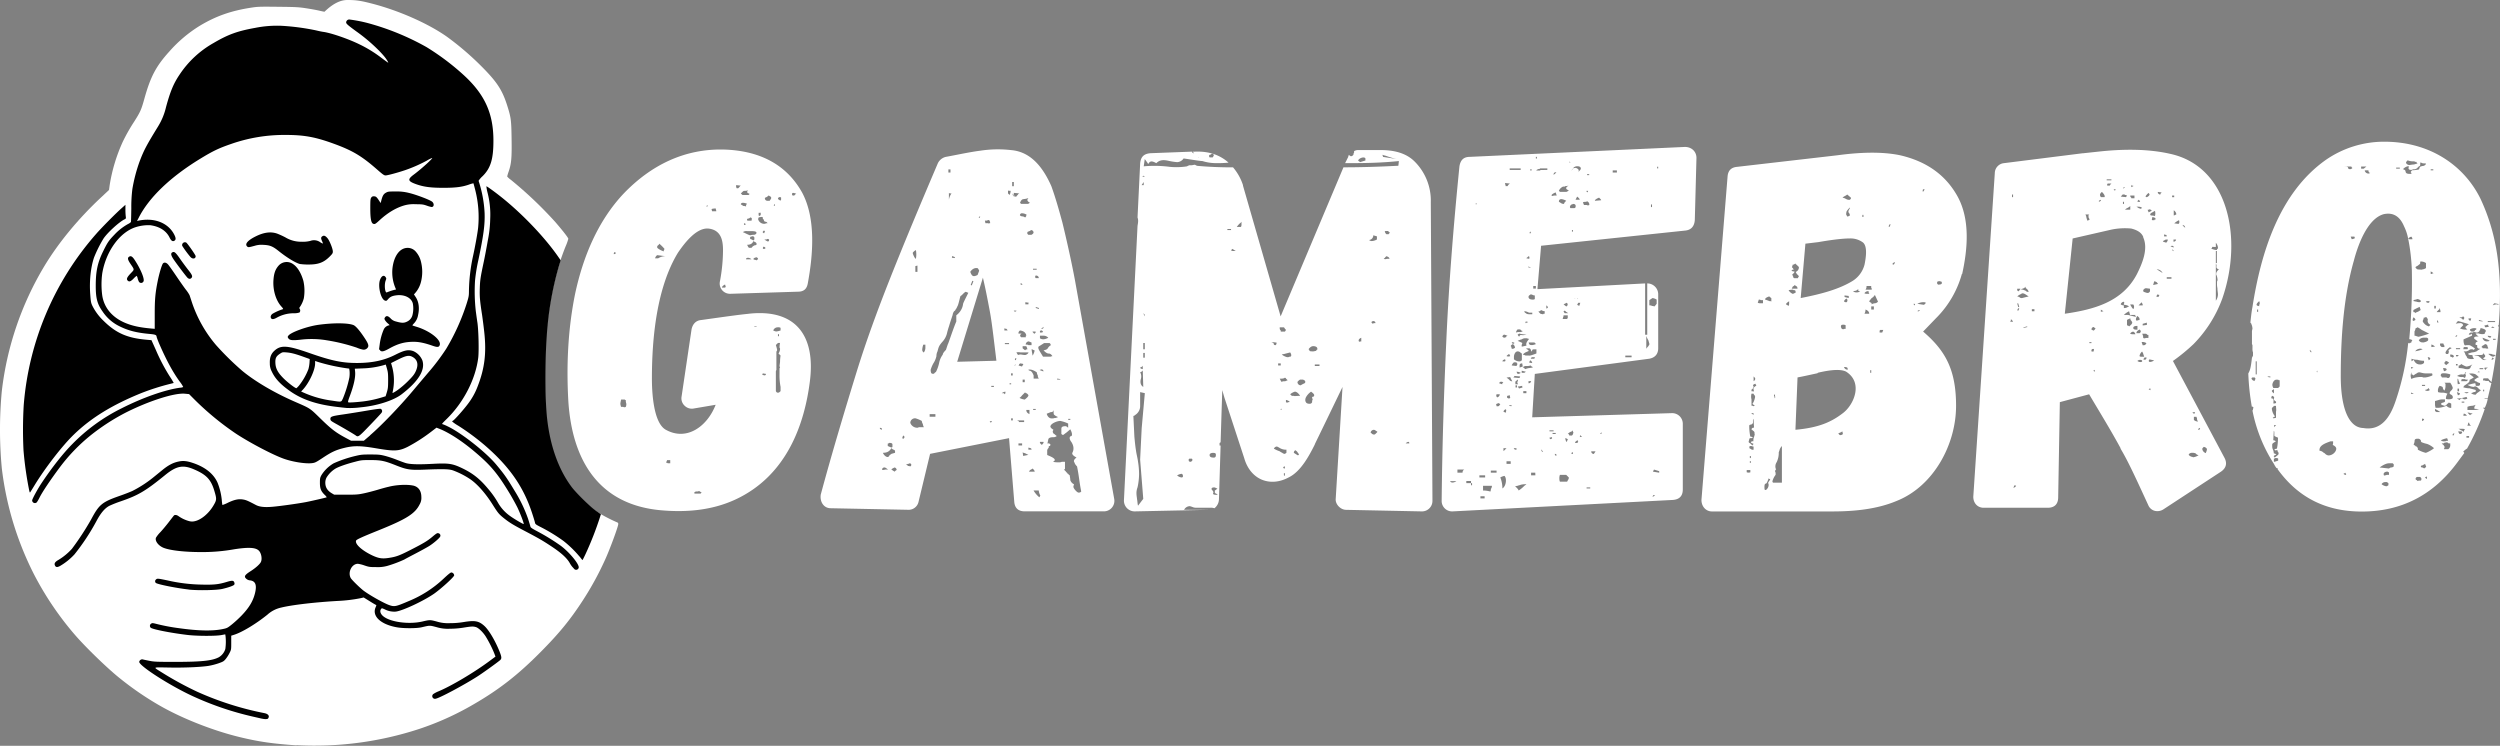
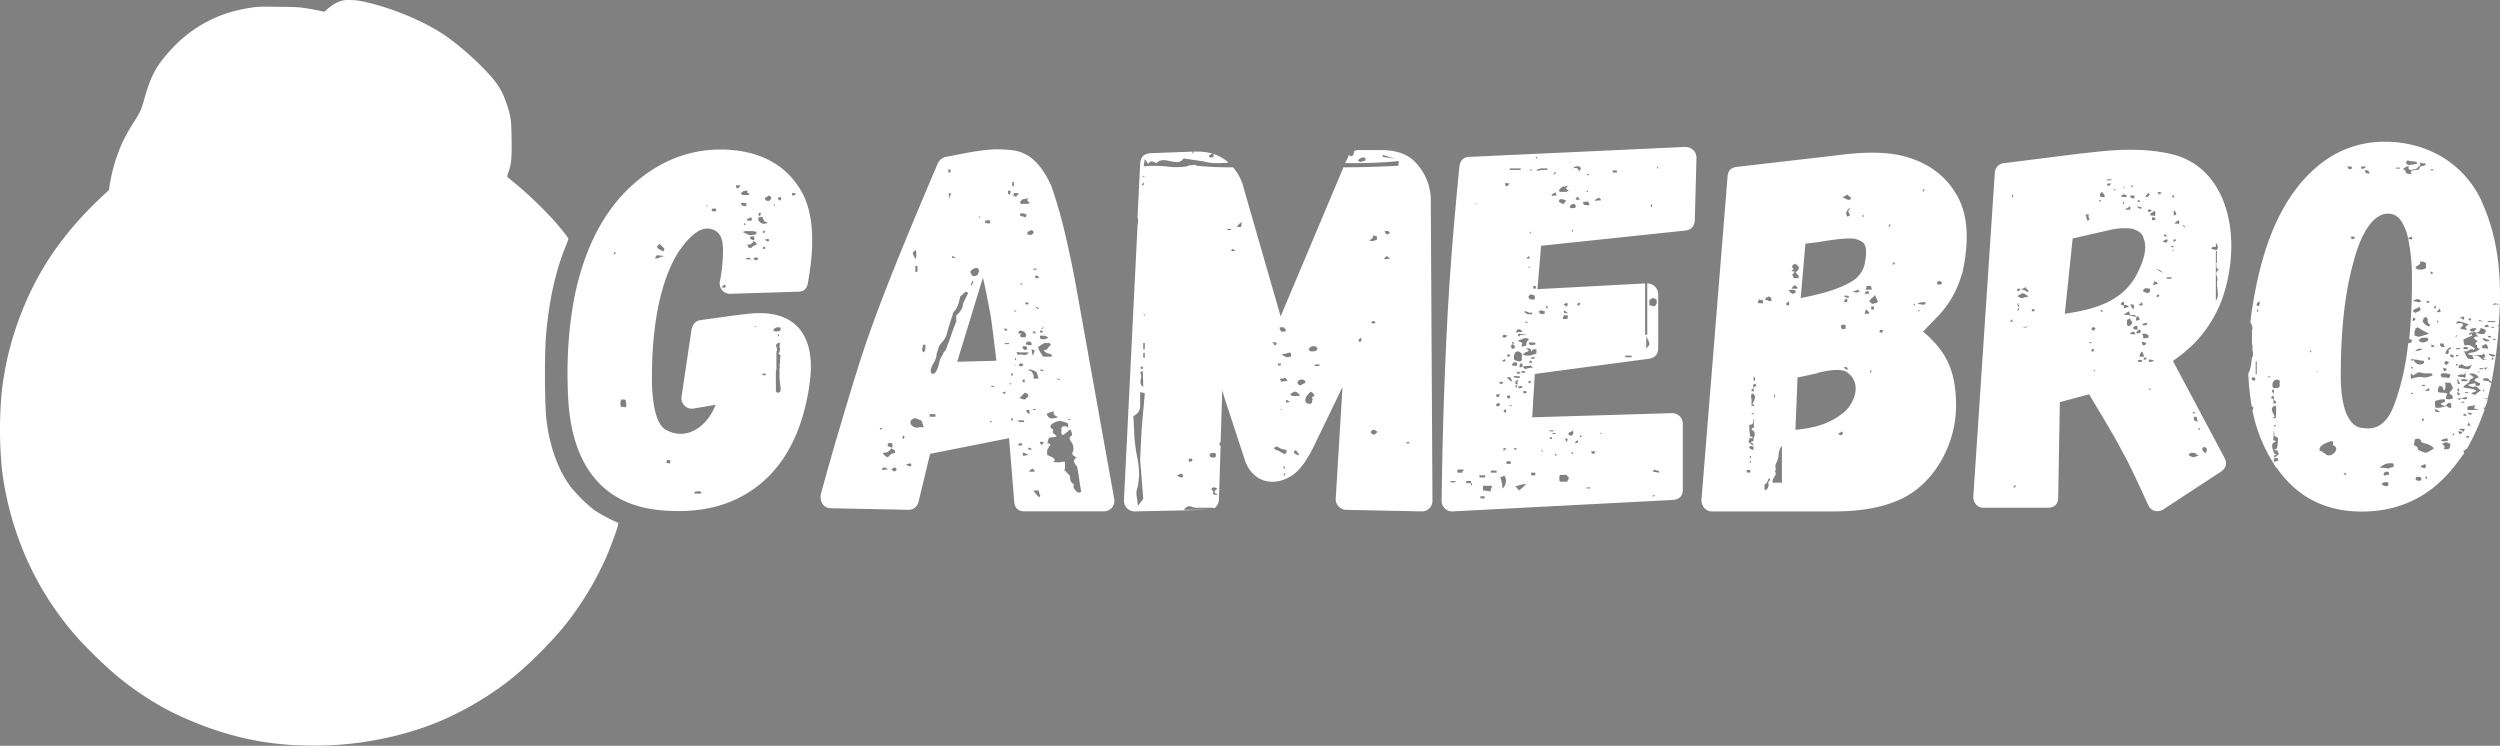
<svg xmlns="http://www.w3.org/2000/svg" id="svg2" viewBox="0 0 1511.03 450.77">
  <rect x="0" y="0" width="1511.03" height="450.77" fill="#808080" stroke="none" />
  <defs>
    <style>.cls-1{fill:#fff;}</style>
  </defs>
  <g id="g8">
    <path id="path293" class="cls-1" d="M179.3,450.51c-14.49-1-22.92-2.19-34.79-5.09-15.89-3.88-34.52-11.23-47.77-18.84a184,184,0,0,1-24.18-16.52c-7-5.51-20.46-18.48-27.16-26.22a188,188,0,0,1-25-37A190.79,190.79,0,0,1,1.1,283.06a247.82,247.82,0,0,1,0-46.7,188.94,188.94,0,0,1,25.78-75.63C35.4,146.64,47.31,132.2,61,119.4l4.9-4.59.37-2.8a101.26,101.26,0,0,1,8-26.47,107.81,107.81,0,0,1,6.85-12.06c3.68-5.79,4.28-7.14,6.09-13.64,3.74-13.49,7.06-19.78,15.15-28.73a81.63,81.63,0,0,1,18.34-15.5c9.78-5.88,18.92-9.11,31.26-11,3.77-.59,5.12-.63,16.13-.51s12.48.21,17.09.92c2.8.43,6.31,1.07,7.81,1.43s2.91.64,3.14.64C200.9,2.49,205.44,0,210,0c5.19,0,8,.41,14.83,2.18C241,6.36,258.64,14.13,270,22.11a173.94,173.94,0,0,1,19.4,16.39C300.15,49.08,303.5,54,306.68,64.17c2.17,6.88,2.38,8.5,2.53,19.83.17,11.54-.13,14.85-1.76,19.67a27,27,0,0,0-.91,3,10.5,10.5,0,0,0,2.22,2,241.05,241.05,0,0,1,26.91,25.57c4.63,5.37,7.83,9.49,7.83,10.1a30.81,30.81,0,0,1-1.56,4.4c-6.14,15.12-10,32.41-11.87,53.43-1,11.54-.91,41.74.21,51.45,1.86,16.15,7,30.33,14.7,40.71a93.87,93.87,0,0,0,14.23,14,95.2,95.2,0,0,0,13.48,7.26c.77.26,1,.52,1,1.11,0,1.51-5.1,15.36-8,21.67a184.1,184.1,0,0,1-13.38,24.46c-7.58,11.68-14.18,19.77-25.3,31-13.72,13.89-25.21,22.88-40.69,31.83a172.9,172.9,0,0,1-33,14.94,202.76,202.76,0,0,1-74.09,9.78Z" />
-     <path id="path1044" d="M158.52,434.42l-6-1.37a184.71,184.71,0,0,1-35.11-11.87c-13.61-6.1-33.27-18.6-33.27-21.16a1.88,1.88,0,0,1,2-1.5c.36.11,2.19.5,4,.86,3.11.61,4.38.66,15.41.67,16.26,0,22.82-.69,26.8-2.85a8.77,8.77,0,0,0,3.84-4.94,31.55,31.55,0,0,0,.13-7.77l-.18-1.09-2.36.45c-3.42.65-14.64.61-20.38-.07-10-1.18-21.35-3.42-22.34-4.41a1.57,1.57,0,0,1,.28-2.42c.68-.44.94-.43,3.25.16a117.41,117.41,0,0,0,13.76,2.59q17.14,2.42,26.2.53c2.72-.57,2.92-.67,5.7-2.89a72.14,72.14,0,0,0,5.82-5.36c4.43-4.62,6.81-8.55,8-13.23,1.29-5,.43-7.46-2.78-7.95a3.88,3.88,0,0,1-3.09-1.74c-.52-1,.3-1.94,3.34-3.88,2.88-1.84,5.39-4.06,6.09-5.4,1-1.89.31-5.63-1.31-7.09-2-1.83-6.28-2-14.58-.73a109,109,0,0,1-20.11,1.72c-9.87,0-18.4-.94-22.53-2.48C95.86,330,93.51,327,94.27,325a18.22,18.22,0,0,1,2.6-3.29c1.26-1.34,3.56-4.08,5.1-6.08s2.94-3.81,3.12-4c.5-.62,1.79-.45,2.85.36a20.27,20.27,0,0,0,6.45,3,6.73,6.73,0,0,0,3.42,0c3.87-.87,8.43-4.71,11.21-9.46,1.95-3.31,2-3.86.67-8.4-2.11-7.29-4.83-10.21-12.6-13.51-6.62-2.82-10.59-2-17.56,3.74C88,296.73,83.59,299.37,73,303a71.62,71.62,0,0,0-6.86,2.7c-2.81,1.48-5.23,4.33-7.89,9.34a132.59,132.59,0,0,1-13.21,20,37.58,37.58,0,0,1-8.77,7.05c-1.65.9-2.55.81-3.06-.32s-.08-2.08,2-3.28a36.09,36.09,0,0,0,8.25-6.77A164.93,164.93,0,0,0,55.11,313.9c4.76-8.95,6.55-10.43,17.07-14.14,2.93-1,6.43-2.39,7.79-3a71.05,71.05,0,0,0,12.34-7.93L98.25,284c3.51-2.84,6.26-4.29,9.47-5,2.89-.64,5.1-.44,8.82.8,7.53,2.51,12.66,6.64,15,12.06a38.83,38.83,0,0,1,2.5,10.21,24.46,24.46,0,0,0,.38,3.16,19.24,19.24,0,0,0,3.35-1.39c4-1.89,6.45-2.4,9.23-1.92,1.78.31,2.87.78,7.68,3.31,2.19,1.15,5.26,1.48,10,1.07s15.28-1.89,20.07-2.8c3.45-.66,12.53-2.76,12.73-2.94a6.08,6.08,0,0,0-1.28-1.5c-2.23-2.23-2.84-3.79-2.84-7.26,0-2.66.09-3.08.92-4.62a21.4,21.4,0,0,1,7.4-7.15A73.23,73.23,0,0,1,215,275.54c3.21-.76,4.15-.85,9-.84s5.73.09,8.69.83a68.75,68.75,0,0,1,7.12,2.36c2.09.83,4.55,1.74,5.47,2,2.54.77,7.59.92,16,.47,10.14-.53,12.22-.21,18.64,2.91,6.08,3,10.19,6.27,15.12,12.2a54.34,54.34,0,0,1,6,8.46,24.83,24.83,0,0,0,7.06,7.8c2.09,1.57,7.84,5,8.4,5,.41,0-2-6.31-3.76-10-1-2-3.1-5.84-4.69-8.47-7.39-12.21-11.52-17.13-21.34-25.39-7.59-6.39-15.29-11.38-21.14-13.7l-1.74-.69-3.2,2.45a99.32,99.32,0,0,1-14.28,9.17c-5.28,2.61-8,2.74-18.87.89-9.55-1.63-13.64-1.69-19.4-.27-5,1.23-7.66,2.44-13,6-4.22,2.78-4.68,3-6.63,3.23-4.16.46-12.37-.91-17.78-3-6.78-2.57-19.74-9.42-27.79-14.67A171.16,171.16,0,0,1,118.07,242l-3.79-3.8-2.47-.24c-6.22-.6-21.43,4.22-35.43,11.22a129.21,129.21,0,0,0-21.67,14A108.17,108.17,0,0,0,36.2,282.38c-5.56,7.44-10.53,14.84-12.21,18.18a23.74,23.74,0,0,1-1.71,3,1.66,1.66,0,0,1-2.85-1.1c0-.81,3.31-6.91,5.71-10.5,6.19-9.31,13.15-18.13,18.62-23.61A109.82,109.82,0,0,1,73.5,246.79c12.74-6.47,26.52-11.31,35.5-12.47a4.83,4.83,0,0,0,1.74-.41,16.72,16.72,0,0,0-2-3.12c-4.11-5.63-7.9-12.55-12.08-22.06a49.51,49.51,0,0,1-2-5.1c0-1.17-.72-1.47-4.31-1.8-8.07-.73-13.21-2.09-18.86-5a25.71,25.71,0,0,1-9.5-8.58c-3.2-4.48-4.13-8-4.12-15.55,0-8.77,1.13-14,4.44-20.75,2.64-5.39,3.42-6.54,6.75-10a33.55,33.55,0,0,1,8.3-6.54,6.26,6.26,0,0,0,1.78-1.2c.07-.19.17-3.95.23-8.35a87.24,87.24,0,0,1,.63-11.54,94.81,94.81,0,0,1,4.35-16.65c2.59-6.84,4.08-9.67,11.28-21.4a39.13,39.13,0,0,0,4.72-11.55c2.54-9.35,4.49-14.09,8-19.34A59.85,59.85,0,0,1,129.07,26c8.83-5.18,14.43-7.22,25.14-9.15a67.49,67.49,0,0,1,15.71-1.27A139,139,0,0,1,191,18.36c1.61.4,3.55.8,4.32.9,4.53.57,15.09,4.19,21.71,7.43A76.53,76.53,0,0,1,230.58,35c4.39,3.26,4.35,3.23,3.86,2.31-1-1.89-2.5-3.77-5.5-6.84a103.85,103.85,0,0,0-13.73-11.6c-5.22-3.83-6-4.54-6-5.4a1.9,1.9,0,0,1,1.89-1.69,86.06,86.06,0,0,1,11.19,2.16,154.18,154.18,0,0,1,35.47,14.51,148.35,148.35,0,0,1,22.37,16.81C293,57,298.23,68.51,298.23,85c0,11.2-1.66,16.64-6.58,21.51a13.22,13.22,0,0,0-2.39,2.78,73,73,0,0,1,3.64,19.45c.25,7-.61,13.43-3.78,28.5a100.94,100.94,0,0,0-2,12.32,106.54,106.54,0,0,0,.47,18.59c.25,1.86.68,5,1,7.08.68,5,.94,17.12.46,21-1.61,12.89-8.8,26.91-18.86,36.8-3,2.94-3.32,3.33-2.72,3.33a26.38,26.38,0,0,1,3.17,1.37c8.24,3.93,23,15.55,29.23,23,5.11,6.13,6.54,8.18,11.61,16.63a83.74,83.74,0,0,1,7.71,16.27c.68,2.12,1.31,4.2,1.4,4.63.13.62.94,1.18,4.24,2.92a126.88,126.88,0,0,1,14.11,8.69c5.05,3.76,10.84,10.7,10.86,13a1.58,1.58,0,0,1-2.86.87l-1.18-1.31a15.67,15.67,0,0,1-1.43-2.16c-1.66-2.94-5.14-6.12-10.78-9.86s-7.67-4.91-16.79-9.7c-6.8-3.58-9-4.94-12.38-7.66-2.84-2.29-3.46-3.05-6.72-8.22-4.29-6.79-9.31-12.43-13.65-15.33a49.83,49.83,0,0,0-10.26-5.2c-2.46-.81-5.74-.9-17.21-.44-8.5.34-10.65,0-16.88-2.46-7.2-2.87-9.29-3.32-15.62-3.33-5.1,0-5.61,0-9.34,1-5.06,1.29-9.79,2.93-11.88,4.13a16.11,16.11,0,0,0-5.51,5.54,6.72,6.72,0,0,0-.69,3c0,2.81,1.25,4.82,4,6.45L202,299l7.08,0c6.44,0,7.44-.1,10.94-.84,2.12-.45,5.86-1.42,8.32-2.16s5.33-1.52,6.39-1.74c4.37-1.16,11.17-1.67,15.39-.68,2.95.85,4.54,3.24,4.55,6.83a7.55,7.55,0,0,1-1,4.39c-2.79,5.66-7.91,8.9-25,15.79-9.8,3.94-13.19,5.49-13.44,6.14-.81,2.1,3.52,6,9.85,9,3.79,1.75,5.86,2.07,9.69,1.51,4.64-.69,6.51-1.37,13.25-4.81,7.85-4,10.19-5.41,13-7.74,3-2.52,3.34-2.71,4.24-2.3a1.41,1.41,0,0,1,.76,2c-.54,1-3.77,3.79-6.34,5.46-1.36.88-5.24,3-8.63,4.77s-6.37,3.34-6.62,3.54A75,75,0,0,1,234,342.06a21.08,21.08,0,0,1-6.63.7c-3.87,0-4.35-.07-7.11-1a19.72,19.72,0,0,0-3.95-1c-3.64,0-6.2,5-4.36,8.56.56,1.08,5.59,6,7.8,7.68,3.79,2.83,12.36,7.64,15.6,8.76,3.06,1.05,3.89.88,11.42-2.34a68.55,68.55,0,0,0,21.53-13.85c2.52-2.36,4-3.57,4.5-3.57a1.89,1.89,0,0,1,1.71,1.74c0,.93-7.57,7.83-12,11-6.34,4.45-19.45,10.57-23.41,10.93a12.57,12.57,0,0,1-6.55-1.37c-1.73-.78-1.79-.78-2.22-.21-1,1.25-.31,3.15,1.53,4.56,4.52,3.45,15.48,4.84,23.42,3,4.49-1.06,4.68-1.06,8.65,0a22.82,22.82,0,0,0,7.83,1,50,50,0,0,0,8.63-.7c6.72-1.08,9-.64,12.32,2.33,2.89,2.6,6.95,9.55,9.55,16.35,1,2.74,1,3.54-.11,4.48-2.07,1.73-11,8.14-14,10-8.21,5.22-22.5,12.82-24.81,13.2a1.61,1.61,0,0,1-1.28-2.93,17.67,17.67,0,0,1,3.07-1.57c7.67-3.2,21.42-11.36,30.58-18.16l3.77-2.8-.73-1.93a69.82,69.82,0,0,0-5.3-10.42c-1.75-2.66-4.33-5.07-5.86-5.5-1.7-.47-2.71-.42-7.31.33a53.11,53.11,0,0,1-8.37.69,23.5,23.5,0,0,1-8.16-1c-4.17-1.08-3.79-1.08-8.94.12-3.07.72-11,.73-15,0-9.82-1.75-15.16-6.84-12.75-12.14.32-.72.48-1.31.35-1.31s-1.89-1-3.92-2.29l-3.68-2.28-1.84.43a92,92,0,0,1-14,1.67c-14.09.82-27.52,2.41-34,4a18.16,18.16,0,0,0-8.34,4.29c-6.92,5.58-15.31,10.64-20.18,12.17l-1.69.53v4.21c0,4.07,0,4.27-1,6.2a21,21,0,0,1-2.27,3.6c-1.21,1.47-1.56,1.69-4.43,2.7a40.42,40.42,0,0,1-6,1.54c-5,.76-14.84,1.19-24.09,1-10.11-.15-9.65-.49-4.1,3a200.26,200.26,0,0,0,21.41,11.67A186.35,186.35,0,0,0,159.67,431c2.54.48,3.46,1.81,2.31,3.3-.32.42-2,.46-3.46.08Zm65.19-171.36c6.64-5.68,17.92-17.4,25.8-26.81,2.87-3.43,7-8.31,9.16-10.86a130.78,130.78,0,0,0,11.08-14.67,130.52,130.52,0,0,0,12.32-27.29c1.28-4.12,1.37-4.65,1.37-7.87a106.6,106.6,0,0,1,2.45-20.71c1.3-5.85,2.81-14.3,3.1-17.25A66.67,66.67,0,0,0,287.28,115c-.57-2.26-1.08-4.16-1.14-4.22a17.27,17.27,0,0,0-2.75.81c-4.23,1.46-8.1,1.94-15.66,1.93s-11.78-.59-16.38-2.25c-4.88-1.77-5.13-2.85-1.31-5.7,4.58-3.4,11.61-9.76,11.2-10.12a20.62,20.62,0,0,0-3.32,1.66,87.68,87.68,0,0,1-13.13,5.76c-4.41,1.5-10.57,3.16-11.76,3.16-.85,0-1.66-.56-5.11-3.58-9.3-8.14-14.74-11.4-26-15.52s-18.05-5.38-29.42-5.37A97.27,97.27,0,0,0,139.71,87c-7.58,2.62-11,4.26-18.77,9-18,11-30.94,23.4-37.13,35.67l-1,1.89.86-.19c9.53-2,18,1.28,21.66,8.45,1.07,2.11,1.06,3.13,0,3.72s-1.92-.08-2.89-2.07c-2-4-6-6.59-11.61-7.35A25.92,25.92,0,0,0,82,137.3c-9.66,3.07-18,14.66-20.21,28a50.66,50.66,0,0,0,0,13.25c1.1,7.4,6,13.3,13.86,16.6,4.3,1.81,8.88,2.8,15.71,3.41l2.16.19,0-8.71c0-9.29.35-13,1.85-20.42.9-4.43,2.47-9.66,3.14-10.4s1.88-.66,3,.55c.56.6,2.75,3.69,4.89,6.86s4.78,6.93,5.88,8.37a21.91,21.91,0,0,1,2.28,3.39c.15.43.78,2.32,1.39,4.21a77.92,77.92,0,0,0,14.66,26,172.8,172.8,0,0,0,15.81,15.54c7.8,6.45,19.5,13.32,32,18.76,9.38,4.1,8.68,3.64,15.4,10.2,6.44,6.29,9.21,8.4,15.25,11.62l3.09,1.65,3.88,0,3.89,0,3.81-3.26Zm-8.69.13c-1-.73-7.24-4.43-11.67-6.89-3.26-1.81-3.56-2.05-3.64-2.94-.15-1.55.68-1.86,7.69-2.87,3.45-.5,9.86-1.53,14.25-2.28,5.47-.93,8.17-1.27,8.53-1.08a1.56,1.56,0,0,1,.43,2.34c-.28.43-3.43,3.82-7,7.53-6.81,7.1-7.11,7.31-8.59,6.2Zm-5.21-16.59c-.93-.06-4-.4-6.88-.75-11.8-1.46-20.5-4.43-27.62-9.45-5.79-4.08-9-7.5-11-11.76a9.93,9.93,0,0,1-1.22-4.93c-.15-3.34.62-5.64,2.5-7.47,4-3.84,7.84-3.63,21.62,1.2,13.13,4.59,19.58,5.94,28.44,5.95,9.25,0,16.47-1.53,23.18-4.92,5.59-2.83,7.9-3.3,10.94-2.27a10.46,10.46,0,0,1,5.51,5.62c1.92,5.75-2.37,12.73-12.62,20.56-4.9,3.73-14.89,6.91-24.54,7.8a50.3,50.3,0,0,1-8.27.42Zm9.86-4a65.27,65.27,0,0,0,11.55-2.53l1.85-.56.75-2.45c.65-2.11.76-3.08.77-7.06s-.08-5-.7-7.14l-.72-2.52-1.56.46a51.67,51.67,0,0,1-12.31,1.85l-4.85.2.18,1.72c.34,3.32-.77,8.41-3.3,15.1-.93,2.47-1.12,3.29-.82,3.49s3.5.1,9.16-.56Zm-12.51-1.51a71.72,71.72,0,0,0,4-12.91,17.65,17.65,0,0,0,.12-3.95l-.22-1.44-1.44-.18a113.92,113.92,0,0,1-17.4-3.84l-1.76-.6v1.46c0,4-3.51,11.58-7.26,15.73L182,236.64l2.27,1a61.12,61.12,0,0,0,16.44,4.51c5.74.88,5.51.92,6.43-1.07Zm33.14-5.32a53.44,53.44,0,0,0,6.2-5.31c2.79-2.78,3.78-4,4.59-5.65,2.09-4.25,1.4-7.49-2-9.21-2-1-3.79-.64-8.62,1.78l-4.1,2.06.75,2.66a31.74,31.74,0,0,1,.21,14.75c-.11.38-.07.69.07.69a21.54,21.54,0,0,0,2.88-1.77Zm-59.22-3.18a37.55,37.55,0,0,0,5.32-9.45,20.2,20.2,0,0,0,.67-3.95l.12-2.19-4-1.43c-4.93-1.76-7.36-2.37-10.24-2.59-2.17-.17-2.29-.14-3.88.92-2.2,1.46-2.77,2.68-2.62,5.6.16,3.24,1.49,5.73,4.87,9.13,2.61,2.62,7.28,6.2,7.86,6A13.22,13.22,0,0,0,181.08,232.61Zm48.77-20.85-.75-.61.4-3A33.58,33.58,0,0,1,232,199a4.5,4.5,0,0,1,3.17-2.38c.46,0,.3-.25-.7-1.11a8.74,8.74,0,0,1-1.77-2c-.43-.83-.43-1,0-1.67.76-1.16,1.85-1,3.36.58a6.18,6.18,0,0,0,3.24,1.88c3.46,1,4.94,1,6.73.08a5.92,5.92,0,0,0,3.35-4.3,16.16,16.16,0,0,0,.11-6.77c-.95-3.4-5.09-5.42-9.88-4.82-2.56.32-3.81.91-5.09,2.39-.88,1-1,1.09-1.85.81-2.49-.87-4.38-8.65-3-12.49.88-2.48,2.4-3.22,3.42-1.66.47.71.47.87,0,2.08-.93,2.45-.42,7.61.71,7.11a32,32,0,0,1,5.06-1.65c.43,0,.52-.14.34-.54a24.26,24.26,0,0,1-2-12.31c.85-7.56,4.43-12.41,9.17-12.41a6.46,6.46,0,0,1,5.06,2.42,13.93,13.93,0,0,1,3,5.9,25,25,0,0,1,0,12.31,16.26,16.26,0,0,1-3.18,6.3l-1.05,1.2,1,1.52c1.92,2.85,2.46,6.81,1.48,11a9.29,9.29,0,0,1-2.54,5.06c-.79.82-1,1.18-.66,1.28l2.52.78c8,2.5,14.84,7.9,13.78,11-.46,1.3-1.4,1.4-4.2.43-5-1.75-8.28-2.43-11.51-2.43-5.47,0-9.49,1.1-14.83,4.08-3.24,1.8-4.45,2.07-5.49,1.23Zm-14-1.54a111.51,111.51,0,0,0-18.35-4.52,54.69,54.69,0,0,0-16-.34c-5,.51-6.43.33-7.26-.93-.44-.67-.44-.83,0-1.45,1.38-2.08,11.41-5.71,18.4-6.66,9-1.22,17.71-1.15,21,.18,1.31.52,3.6,3.13,6.39,7.29,2.36,3.51,2.93,4.91,2.42,6a3,3,0,0,1-2.86,1.59,18.3,18.3,0,0,1-3.7-1.12ZM164,192.52c-.71-.71-.42-2,.64-2.82a30,30,0,0,1,6.19-2.77c.49-.17.39-.39-.83-1.75-3.26-3.63-5.12-9.83-4.73-15.79.27-4.09,1.12-6.51,3-8.7a6.55,6.55,0,0,1,8.77-1.13c2.74,1.75,5,5.5,6.33,10.23a27.26,27.26,0,0,1,.27,10.47,16.41,16.41,0,0,1-2.39,5.29.84.84,0,0,0-.12,1.14,1.76,1.76,0,0,1-.12,2.19,10.94,10.94,0,0,1-3.77.46,21,21,0,0,0-9.93,2.65c-1.79,1-2.76,1.12-3.35.53ZM84,170.33a10.25,10.25,0,0,1-.82-2.16,3.49,3.49,0,0,0-.59-1.46,12.54,12.54,0,0,0-1.87,1.69c-1.75,1.77-2.65,2.08-3.52,1.21s-.58-1.88,1.69-4.27c2.49-2.62,2.49-2.12-.07-5.93-1.66-2.47-1.86-3.54-.79-4.24s2-.27,3.64,2.37c3,4.62,5.21,9.7,5.21,11.8a1.59,1.59,0,0,1-2.88,1Zm29.17-2.62c-1-1.1-5.67-7.24-7.9-10.44-1.94-2.78-2.26-4.13-1.11-4.75s1.91-.07,4.56,3.76c1.43,2.06,3.68,5.11,5,6.78,2.49,3.12,2.86,4.08,1.93,5-.72.72-1.6.59-2.49-.36Zm68.21-8.11c-2.61-.62-7.91-3.84-12.92-7.85-3.6-2.88-5.31-3.58-9.19-3.75a13.9,13.9,0,0,0-5.23.53c-3.66,1-4,1.06-4.64.45-1.6-1.44.28-3.69,5.1-6.09,5.12-2.55,9.37-3.06,13.26-1.6a50.56,50.56,0,0,1,4.71,2.17,18.31,18.31,0,0,0,9.87,2.65,18.06,18.06,0,0,0,5.2-.5,6.44,6.44,0,0,1,5.95.75,6.3,6.3,0,0,0,1.69.87,4.91,4.91,0,0,0-.5-1.43c-.79-1.76-.75-2.39.16-3s1.77-.38,3.07,1.14,3.26,6.42,3.26,8.09c0,1-.24,1.4-2.08,3.22-3.52,3.48-6.86,4.68-12.85,4.63a34.83,34.83,0,0,1-4.86-.3Zm-66.22-4.21a63.53,63.53,0,0,1-5-6.77,1.69,1.69,0,0,1,2.41-2c.85.6,5.68,7.55,5.68,8.18C118.32,156.41,116.46,156.76,115.18,155.39Zm110.44-20.13c-1.29-.48-1.79-3.09-1.79-9.38,0-4.81.08-5.68.55-6.4a1.6,1.6,0,0,1,1.56-.83c1.26,0,1.69.35,3.07,2.43l1.09,1.65.34-1.34c.75-3,1.36-4.09,2.8-4.89,1.29-.73,1.63-.77,5.84-.76a28.61,28.61,0,0,1,8.16.88c4.27,1,12.67,4.18,14,5.32s1.16,3.18-.36,3.18a18.23,18.23,0,0,1-2.94-.83c-2.16-.75-2.83-.84-6.71-.85a20.44,20.44,0,0,0-6.78.69q-7.69,2.22-15.09,9.05c-2.42,2.23-2.79,2.44-3.76,2.08ZM114.11,356.32c-7.9-.9-19.44-3.24-20-4.07a1.38,1.38,0,0,1,.18-2c.76-.69,1-.67,7,.57a99.23,99.23,0,0,0,20.6,2.52c7.44.18,10.24-.12,15.2-1.63,3.15-.95,4.09-.9,4.5.28a1.56,1.56,0,0,1,0,1.38c-.37.61-3.42,1.7-7.2,2.58-3.49.82-14.71,1-20.23.41Zm236.18-19.9a64.81,64.81,0,0,0-9.86-9.57,104.41,104.41,0,0,0-13.15-8.05c-3.54-1.79-3.76-2-3.95-3-.11-.59-.94-3.3-1.84-6-5.26-15.9-13.82-28.07-28.78-40.91a143.1,143.1,0,0,0-15.66-11.54,27.2,27.2,0,0,1-3.77-2.58c0-.13.26-.38.58-.56.91-.48,6.34-6.59,8.83-9.92a41.23,41.23,0,0,0,6-10.73c4.26-10.92,5.39-20.18,4-32.84-.38-3.54-1-8.17-1.3-10.29-1.31-8.43-1.55-11.13-1.39-16.17s.35-6.39,2.51-16.57c.6-2.84,1.66-8.45,2.35-12.47a71.5,71.5,0,0,0,1.43-13,53.11,53.11,0,0,0-1.67-16,24.67,24.67,0,0,1-.65-3.61c.17-.17,4.37,2.84,8.38,6,12.93,10.17,26.91,24.78,35.14,36.72l1.4,2-.94,3a194,194,0,0,0-6.91,35.71c-1.71,17-1.85,44-.3,57.45,1.88,16.34,6.92,30.32,14.67,40.72,2.78,3.73,11.2,12,14.77,14.51l3,2.09-.55,1.76a194.65,194.65,0,0,1-8.58,22c-1,2.16-1.9,3.93-2,3.93s-.86-1-1.79-2.19ZM17.77,297a211.23,211.23,0,0,1-3.56-24.76,253,253,0,0,1,.13-27.4A178,178,0,0,1,58.06,141.45c3.34-3.84,11.94-12.52,15.52-15.67l2.23-2v2.77a39.57,39.57,0,0,0,.19,4.16c.19,1.36.16,1.42-.85,1.93-3.29,1.66-10.13,7.92-12.54,11.47a75.14,75.14,0,0,0-5.78,11.56c-2,6-2.88,14.08-2.3,22.07.33,4.53.47,5.32,1.26,7a32.74,32.74,0,0,0,6.84,9.2c7.51,7.42,14.35,10.41,26.05,11.41l2.86.25,2.7,6a112,112,0,0,0,8.51,16.14,40.57,40.57,0,0,1,2.25,3.73s-1.12.31-2.39.61a143.07,143.07,0,0,0-17.21,5.51c-17.5,7.1-30.4,15-40.82,25.12-7,6.77-17.37,20.19-23.8,30.76-1.3,2.16-2.47,4-2.59,4.17s-.31-.21-.42-.77Z" />
    <path id="path1233" class="cls-1" d="M452.51,189.63c28.76-3.16,40.45,13.59,37,40.77-3.16,25.28-13.59,57.2-45.51,71.74-13.91,6.32-29.08,7.58-43.93,6.32-38.25-3.16-54.36-30.34-56.58-66.37-1.26-22.76,0-44.25,4.11-64.47,4.74-22.13,13.59-43.93,29.4-60.68,16.43-17.07,36.66-27.18,60.68-26.55,19.91.63,37,7.9,47.09,25.91,8.53,15.81,6.63,37.93,3.47,55-.63,3.47-2.52,5-6,5l-40.77,1.27a6.21,6.21,0,0,1-6.32-7.59A103.87,103.87,0,0,0,437,151.38c0-4.74-.63-10.11-5.37-12.32a10.94,10.94,0,0,0-4.11-.95c-7.27,0-14.22,9.48-17.7,14.54-12.95,21.17-15.8,51.83-15.8,76.17,0,7,.63,26.86,8.53,31,12.65,6.95,25-2.21,30-15.17l-13,2.21a6.19,6.19,0,0,1-5.69-1.58,6.09,6.09,0,0,1-1.89-5.69l6-40.45c.63-3.16,2.53-5.38,5.69-5.69,15.8-2.21,22.44-3.16,28.76-3.79Zm-7.59-77.75v1.26a1,1,0,0,1,.32.64h.95l.63-.64c.32-.31.32-.63.95-.94Zm7.27,3.16a7.7,7.7,0,0,1-2.52.32c-.32,0-.95.63-1.9,1.58l1,.94h3.47a1.13,1.13,0,0,0,.64-.31v-.63c-.64,0-1.27-.32-1.27-1,0-.32.32-.63.63-.95Zm26.55,1.9v.94c.32.32.63.32,1.27.32l1.26-1.26h-.63a2.35,2.35,0,0,0-1.58-.32Zm-15.48,2.21c-.64.31-.95.31-.95.63a1.49,1.49,0,0,0,1.58,1.58h1.26c.32-.32.32-.32.32-.63.32,0,.32,0,.32-.32.31-.31.31-.31.31-1,0-.31-.31-.63-1.58-1.26a4.28,4.28,0,0,1-1.26,1Zm7.58,0c-.32.31-.63.63-.63.95s.63.63,1.58,1.26c0-.32,0-.32.32-.63v-1.27c0-.31-.64-.31-1.27-.31Zm-21.49,5.37a2.82,2.82,0,0,1,1.58.32v-1l.63-.63a5.89,5.89,0,0,0-2.53-.64c-.63,0-1.26.32-1.26.95ZM468,123.26l-.32,1.26c.32,0,.32,0,.63-.31v-.64Zm-40.77.94-.32.64h.63l.32-.64Zm3.79,1.9a2.42,2.42,0,0,0-.95.32l.32,1.26h2.53a3.39,3.39,0,0,0-.64-1.9c-.31.32-.63.32-1.26.32Zm27.5,2.53v1.26c0,1,1.26.64,1.26-.31v-1Zm0,2.84c0,.32-.32.64-.32.95a3.78,3.78,0,0,0,3.47,2.85c.64,0,.95,0,1.27-.32h.95a1.42,1.42,0,0,0-1.27-.95c-.63,0-.95-.63-.95-1.26-.63-.32-.63-.63-.63-1s0-.63-.63-.63a11.48,11.48,0,0,0-1.9.31Zm-4.11.95a.84.84,0,0,0-1-.95,1.64,1.64,0,0,1-1.27.64.68.68,0,0,0-.63.63c0,.63.32.63.63.63h1.9c.32,0,.32-.32.32-1Zm-4.11,3.48c.63-.32.63-.63-.63-1v1ZM461,140.32c0,.32.32.32.64.64.31,0,.31,0,.31-.32.63-.63.32-1.26-.31-1.26-.32.31-.64.63-.64.94Zm-3.79.32c0-.63-.95-.95-3.16-.95h-2.53a3.43,3.43,0,0,0-2.53.63c1,.32,3.8,1.9,4.43,1.9a8.67,8.67,0,0,1,2.53-.32c.94-.31,1.26-.63,1.26-1.26Zm-3.79,3.79a5,5,0,0,1,1.89.95l.64-.63v-.95c0-.63-.32-1-1.27-1-.32,0-.63.32-1,.32h-.31ZM464.2,146c.64-.31.64-.63.64-1.26l-.64-.32a1.35,1.35,0,0,0-.94.32H462A7.8,7.8,0,0,0,464.2,146Zm-10.74,3.79c.63,0,1,0,1.26-.63a4.66,4.66,0,0,1,1.58-.95,1.18,1.18,0,0,0,.95-.31V147l-.63-.63c-.32,0-.63-.32-1.27-.63-.63,1.58-1.89,2.21-3.79,2.21l.63,1.26C452.51,149.8,452.83,149.8,453.46,149.8Zm-55.63-1.58a1.27,1.27,0,0,0-.63,1.27c0,.63,1.9,1.58,2.53,1.89s.95.32,1.26.64l.64-1.58a26.9,26.9,0,0,0-3.16-3.16C398.47,147.59,398.15,147.91,397.83,148.22Zm63.53,2.22c.95,0,1.26,0,1.26-.64a1.25,1.25,0,0,0-1.26-.63C461,149.8,461,150.44,461.36,150.44Zm-89.44,2.84a.31.31,0,0,0,.32-.32.31.31,0,0,1-.32-.31v-.32c-.95,0-.95.95-.95,1.27A1.16,1.16,0,0,0,371.92,153.28Zm25.28.95a3.36,3.36,0,0,0-1.26,1.9h1.89a7.91,7.91,0,0,1,4.43-1.27Zm61,2.53c0-.63-.32-.95-.95-1.27-1.26.32-1.9.64-1.9,1.27.32,0,.64.31.95.31s.32,0,.95.32c.32-.32.63-.63.95-.63Zm-4.11,0c.32,0-.95-.95-1.9-.95s-1.26.32-1.26.95Zm-15.8,15.17c-1.27.63-1.9,1.26-1.9,1.89h1.9a1.14,1.14,0,0,0,.32-.94A1.17,1.17,0,0,1,438.29,171.93Zm18.33,25.6a1.39,1.39,0,0,0,.95-.32H456v.63C456,197.53,456.3,197.53,456.62,197.53Zm15.17,2.21v-1.58a2.35,2.35,0,0,0-1.58-.32,2.87,2.87,0,0,0-2.85,1.9,4.49,4.49,0,0,0,1.9.63A14,14,0,0,0,471.79,199.74Zm-1.58,3.48h.63V202h-.63Zm1.26,18.64a1,1,0,0,1-.32-.63l.32-2.53a23.39,23.39,0,0,1,.32-3.79l-1.26-1.26a5.06,5.06,0,0,0,.94-2.53,1.17,1.17,0,0,0-.31-1,14.23,14.23,0,0,1,.31-2.85h-.94c-.32,0-.64.32-.95.64l-.63.63c.63,2.21.94,3.16.63,3.48s-.32.63-.32,1.58v10.11c-.32.32-.32.63-.32,1.26V236.4c.32.63.63.95,1.27.95s.94-.32,1.58-.95v-2.53a35.82,35.82,0,0,1-.64-7.58v-3.48c0-.32.32-.63.32-.95Zm-9.16,5.06c.63-.32.63-.63.63-.95a11.48,11.48,0,0,1-1.9-.31l-.31.94Zm-84.07,19a3.94,3.94,0,0,0,.32-1.89,6.12,6.12,0,0,1-.32-2.22c-.32,0-.32,0-.63-.31H375.4c-.32,1.58-.64,2.84-.32,3.16a3.22,3.22,0,0,0,.32,1.26h1.26a1.42,1.42,0,0,0,1.58,0ZM405.1,280v-1.9h-1.89l-.64,1.58h.64c.31.32.31.32.63.32Zm18.33,18.33.64-.64-1.58-.94a1.94,1.94,0,0,1-1.27.31,1.74,1.74,0,0,0-1.58.63V298a.31.31,0,0,0,.32.32Zm250,3.16a6.35,6.35,0,0,1-6.32,7.58H619.36c-3.79,0-6-1.89-6.32-5.69l-3.16-38.56-47.72,9.49-7,29.07a6.12,6.12,0,0,1-6.32,4.74l-46.77-.94c-4.11,0-6.64-3.8-6-8.22,6.64-24.65,14.22-49.94,21.81-74.59,5.69-18.33,12.32-36.34,19.28-54,9.48-24,19.59-48,29.71-71.75a7.21,7.21,0,0,1,4.74-3.79c7-1.26,13.9-2.84,21.17-3.79a70.07,70.07,0,0,1,18.33-.32c12.33,1,19.6,11.07,24.34,21.81,2.53,6.95,4.74,14.86,6.63,21.81.64,2.53,4.75,19.59,7.59,34.76ZM573.22,102.4v1.89h1.26V102.4ZM611.77,110v2.53h1V110ZM609.25,115v1.9l.94.94a4.82,4.82,0,0,0,.64-2.52c-1,0-1.58,0-1.58-.32Zm-34.14,1.9h-.94a1.12,1.12,0,0,1-.64-.32v4.11a8.85,8.85,0,0,1,1.58-3.79Zm40.14.63c.32-.32.63-.63,1-.63l-3.48-.32v1.26c.32.32.32.32.32,1h1.26c0-.31.32-.63,1-1.26Zm-3.16-.63v.94l.63,1v-.63Zm6.64,3.47c-1,0-1.58.63-2.21,2.21l.63.64h4.11c.31,0,.63-.32,1.26-.64-.95-.63-1.58-.94-1.58-1.89l.63-1a9.09,9.09,0,0,1-2.84.63Zm-1,8.54a1.15,1.15,0,0,0-1.26,1.26,2.36,2.36,0,0,0,1.58.63c.63,0,.94.32,1.58.63.31-.31.63-.63.63-.94s0-.32.32-.64a5.12,5.12,0,0,0-2.85-.94Zm-25.6,1.89-.63.63.63.32.32-.95Zm4.42,2.53h-1.26l.32,1.58h1.58c.32.32.63,0,1.26,0a2.72,2.72,0,0,0-.63-1.9,1.81,1.81,0,0,0-1.26.32Zm26.55,5.69c-.32.63-.95.63-1.58.95-.32,0-.63.31-.63,1,0,.31.32.63.63.94h1.9c.63-.31,1.26-.94,1.26-1.26a1.49,1.49,0,0,0-1.58-1.58Zm-69.53,12.32c.32-.63-1.89,1-1.89,1.58s1.26,3.48,1.89,3.48A13.46,13.46,0,0,0,553.62,151.38Zm21.81,4.11v.64s0-.32.63-.32c.63.32,1,.32,1.27-.32l-1.58-.63c-.32,0-.32.32-.32.63Zm-20.86,5.06-1.26.32v3.47h1.26Zm36.35,1.58c-1.58-.32-3.16.32-4.43,2.21,1,2.85,1.9,3.16,4.43,1.9l.94-2.53a1.09,1.09,0,0,0-.31-.63c0-.32-.32-.63-.64-1Zm35.71.32h-2.21v.63h2.21Zm1.26,5.69c0-.95-.63-1.58-1.89-1.58a2.4,2.4,0,0,0-.32.94l.32.64Zm-49.3,50.56,23.7-.63L600.4,202.9c-.64-5.06-1.27-10.11-2.22-15.17-1.26-6.64-2.52-13.27-4.1-19.91Zm9.8-48.67-.63-.31-1,2.52.63.32Zm29.07,1.27-.94.31.94.63.64-.31ZM578,194.37v-3.8a10.55,10.55,0,0,0,3.47-4.42,9.72,9.72,0,0,0,.64-2.53c.31-1,1.26-2.84,3.16-6.64l-1.58-.63a5.38,5.38,0,0,0-1.58,1.27c-.64.63-1.27,1.26-1.58,1.26-.64,2.21-1,4.11-1.58,5.69-.64,1.26-.95,2.21-1.27,2.21a1.71,1.71,0,0,1-.95,1.27,4.81,4.81,0,0,0-.94,2.21c.31-.63-1,2.84-2.22,7a43.31,43.31,0,0,0-1.26,4.43,11.84,11.84,0,0,1-2.85,5.05c-2.21,2.53-2.21,3.48-2.84,5.69a6.26,6.26,0,0,0-.63,2.85,13.42,13.42,0,0,1-1.9,4.42,19.69,19.69,0,0,0-1.58,3.79c0,1.27.32,2.22.63,2.22a1.46,1.46,0,0,0,1.58,0c0-.32.64-.64,1-.95a22.25,22.25,0,0,0,1.9-5.38,12.34,12.34,0,0,1,2.21-5.05c0-.63.63-1.58,1.9-2.85L572.9,208c0,.63,3.16-9.17,5.06-13.59Zm41.72-10.43h1.89v-.63a.31.31,0,0,1,.32-.32l-2.21-.32Zm6.32,2.21,1.89.63v-.63l-1.89-.63Zm-13.28,1.58c.32,1,1.58.63,1.58,0Zm18,9.8-1.58,1.26C630.42,198.79,630.74,198.48,630.74,197.53Zm-23.71.95v1.26h1.9c0-.32-.32-.63-.63-1a3.38,3.38,0,0,1-1.27-.31Zm13.28,4.42c-.32-1.9-1.58-2.84-3.79-3.16a1.91,1.91,0,0,0-.95,1.9h1.89c-.94.63-1.26,1.26-.31,2.21H620v-.95Zm8.22-2.53V201c.94,0,1.89,0,1.89-.63-.32,0-.63-.63-.63-.63h-.63A.68.68,0,0,0,628.53,200.37Zm-4.43,0c0,.32,0,.32.32.63s.32.64,1,.64l.63-.95c0-.32-.63-.32-1.9-.32Zm4.43,2.53v1.58c1.58,1,3.16.63,5.05-.32a3.9,3.9,0,0,0-2.53-1.26ZM620,208.27c.63,0,1.27,0,1.58.32h1.9V207c-.32,0-.63-.32-1-.32a1.18,1.18,0,0,0-.95-.31,2,2,0,0,0-1.58,1.89ZM609.88,208v-.64h-2.53V208Zm25.28.63c-.32-1-.63-1.27-.95-1.27h-3.16c-3.79,2.53-3.47,1.9-3.47,2.85s.95,2.21,2.84,5.37h4.43c.31,0,.63-.31,1.26-.31-.63-.95-1.26-1.58-2.21-1.58s-1.9-.64-3.16-1.9c1.26-.32,2.21-.63,2.53-1.27a5.26,5.26,0,0,1,1.89-1.89Zm-75.85,1.9v-2.22h-1.26a11.6,11.6,0,0,0-.63,2.85,1.89,1.89,0,0,0,.94,1.89,5,5,0,0,0,.95-2.52Zm61.63.63c0-.63-.32-1-.32-1.27l-.32-.63h-2.21v1.27l1.58,1.26v-.32c.32,0,.32,0,.63-.31Zm3.48.31a.31.31,0,0,1-.32-.31h-.63l.63,3.79a8.33,8.33,0,0,0,1.26-3.16c-.31,0-.63-.32-.94-.32ZM616.83,213a6.88,6.88,0,0,0-2.53,0l1,1.58a4.09,4.09,0,0,1,1.9-.31,17.84,17.84,0,0,0,2.21.31c.95,0,2.21-.94,2.21-1.58ZM614,217.75l.31-1.26h-.63l-.32.95Zm4.11,3.16c.31-.31.31-.31.31-.94a10.79,10.79,0,0,0-1.89-.32l-.63.63c0,.32,0,.32-.32.63l2.21.64c0-.32,0-.64.32-.64Zm-5.06,0c.63,0,1-.31.63-.63Zm17.38,3.48h.32c0-.31-.32-.63-1-1.26a1.41,1.41,0,0,1-.95.31c-.31,0-.31,0-.31.32C628.84,223.76,630.11,224.39,630.42,224.39Zm-5.69,4.43h3.16a2.72,2.72,0,0,1-.63-1.9,4.4,4.4,0,0,1-.63-1.9c-1.9-1.26-3.48-1.89-5.06-1.58,0,.32.63.64.95.64,1,.31,1.58,1.26,2.21,2.84Zm-12.64-1.9v-1.26h-1v1.26Zm26.86,1.9v.63h1.9v-.32Zm-19.59.63H618.1V231h1.26Zm-9.17,2.21v.63h.95v-.63Zm-9.48,2.21v-.63h-1.58v.63Zm6.64,4.43a2.35,2.35,0,0,0,.32-1.58,4.12,4.12,0,0,0-2.21.95h1.26Zm10.43.63a7,7,0,0,1-1.58,1.58,9.16,9.16,0,0,0,3.16,1c1.26-1,2.21-1.9,2.21-2.53,0-.32-.32-.63-1-1.26-.63,0-.94-.32-.94-.64Zm8.22,8.22h-1.58v.63H626Zm-3.8.63h-1.89c0,1.26.63,1.9,1.89,2.53Zm13,1.26-2.53,1c0,.63,1,2.85,2.85,2.85.95,0,1.58,0,1.89-.32,0,.32.64,0,1.9-.32-.32-.63-.63-.63-.95-.63l-1.26-.95c-.32-.31-.32-1.26-.32-2.84-.32.95-.63,1.26-1.58,1.26Zm-69.84,2.85v-1.58h-3.48v1.58Zm-10.12,6.32h3.16a4.94,4.94,0,0,1-.63-1.9,4.41,4.41,0,0,1-.63-1.89,19.07,19.07,0,0,0-3.79-1.58,2.85,2.85,0,0,0-3.16,2.52c0,.95,1.58,3.16,4.1,3.16a1.17,1.17,0,0,0,1-.31Zm56.89-4.11v-1.26h-1v1.26Zm33.5-.95v.63h1.27v-.63Zm-31,.95c1,.32,1.26.63,1.26,1H619v-1Zm-16.12,1.26,1-.31-.32-.63-1,.31Zm53.41,42.35a1.74,1.74,0,0,0,1.58-.63c-.63-3.16-1-5.69-1.26-7.58s-.63-4.43-1.27-7.59a8.56,8.56,0,0,1-1.26-1.58c-.32-.95-.63-1.26-.63-1.58,0-.63.32-1.26,1.58-2.21-1.9-1-2.85-1.9-2.53-2.85,1-1.89,1-4.1-.63-6.63a4.23,4.23,0,0,1-1-2.21c0-.64.32-1.27,1-1.27.63-.32.63-1.9-.63-4.11l-2.22,1.9c-.94.63-1.58,1.26-2.21,1.58l-.95-.63v-3.16c0-1.27.95-1.58,2.85-1.58l1.26.94V256a20.18,20.18,0,0,0-4.74-1.58c-1.9,0-6,1.58-6,3.47,0,.32.31.63.63.95-.63-.32,0,0,1.26,1-.63.63-.63,1.26,0,2.21A4.49,4.49,0,0,1,638,263c.63.31.63.63.63.63a3.42,3.42,0,0,1-2.21.63c-1.9,0-2.85.64-2.85,1.58-.32,1.27-.32,1.9-.63,2.22.95-.32,2.21.31,1.9.94a.69.69,0,0,1-.64.64c-.31,0-.31,0-.31.31a1.16,1.16,0,0,1-.32,1,2.39,2.39,0,0,0-.63,1.26V275c1.26.63,6.95,2.53,3.47,4.11a13.33,13.33,0,0,0,3.8.31,2.91,2.91,0,0,0,1.58-.31h1.89v4.42h-.32v.32h-.31l1,.95c.31.31.31.63.94.94a.69.69,0,0,0,.64.64c.31.63.63.63.94.94,0,.64.32,1.58.32,2.85a4.27,4.27,0,0,0,2.21,2.53,1.19,1.19,0,0,1-.31.95v.63c0,.95,2.21,3.47,3.16,3.47ZM532.76,259.79c.64-.63.32-1-.94-1.27v.64Zm13.59,5c.64-.63.32-.94-.31-1.58a2.41,2.41,0,0,0-.64,1.58c0,.32.32.32.64.32S546.35,265.16,546.35,264.84ZM630.42,268c.32,0,.32-.64.32-.95h-2.21c0,.31,0,.95.31.95.32.63.64.63.95.94,0-.31.32-.31.64-.94Zm-93.86.31v1.27l2.21.94.63-.31v-1.58c0-.63-.63-.95-1.9-.95-.31.32-.31.32-.63.32a.31.31,0,0,0-.32.31Zm81.22.95V268h-2.21v1.26Zm3.79,1.26v1.27h1.9C623.47,270.85,622.84,270.85,621.57,270.53Zm-84.07,5.06c0-.63.64-.63,1.27-1.26l2.21-.64v-1.26c-.32-.32-.63-.63-1-.63a4.28,4.28,0,0,1-1.26-.95c-.95,1.9-2.53,2.84-5.06,2.84,0,.32,1.27,2.53,2.85,2.53C536.87,276.22,537.19,275.91,537.5,275.59Zm80.91,0,3.16-.63-1.89-.95c-.95-.32-1.27-.32-1.58-.63Zm-68.26,6.32c.63-.31.63-.63.63-1.26l-.63-.63c-.32,0-.64,0-.64.31h-.63a2.36,2.36,0,0,1-1.26.32c.63.63,1,.63,1.26,1A3.25,3.25,0,0,1,550.15,281.91ZM535,283.81h1.89c-.32,0-1.58-1.27-2.21-1.27a1.45,1.45,0,0,0-1.58,1.27C533.4,284.12,534,284.12,535,283.81Zm5.68,1.26c.64-.63,1-.95,1.27-.95a1.62,1.62,0,0,0-1.27-1.58c-1.26.64-1.89.95-1.89,1.27Zm81.86-.95-.63.95h3.47c0-.63-.63-1.26-1.26-1.89a7.05,7.05,0,0,1-1.58.94Zm6,15.81a.31.31,0,0,1,.31-.32,7.08,7.08,0,0,1-1-3.16h-3.16a15.12,15.12,0,0,0,3.48,4.11c.32-.32.32-.32.32-.63ZM864.79,122l1,180.78a6.34,6.34,0,0,1-6.32,6.32l-45.83-.95c-3.48,0-6.64-3.47-6.32-6.63l4.11-67.64c-16.75,34.77-16.75,34.45-16.75,34.77-3.48,6.95-8.54,16.43-15.81,19.91-11.06,6-23.07,1.58-26.86-11.7l-12-36.66-1.26-4.42-1,31.6c-.32,0-.32.32-.63.32v1.58h.63l-1,32.55A7.06,7.06,0,0,1,734,307.2a6.11,6.11,0,0,0-2.53-.32h-8.54a5.49,5.49,0,0,1-1.89-.32,13,13,0,0,0-1.9-.63,4,4,0,0,0-3.47,2.21h14.85l-44.56.95a6.48,6.48,0,0,1-6.64-6.64l5.06-102.39,3.16-63.53c.32-1.9.63-3.48,0-5.06l1.58-32.55c.32-4.11,2.21-6,6.32-6.32l25-.95a1,1,0,0,0,.31.63,1.17,1.17,0,0,0,1,.32l-1-.95h1.58c8.22-.31,14.86,1.9,20.23,6.64a62.08,62.08,0,0,1-7.58.31,27.36,27.36,0,0,1-8.22-1.26c-1.27,0-5.06-.63-11.38-1.58A4.88,4.88,0,0,1,711.51,98a35.5,35.5,0,0,1-4.43-.63c-2.84-.63-5.69-1.26-8.21,1.26-1.58-.94-2.85-1.26-3.48-.94s-.95.63-.95.94c-.32.32-.32.32-.63.32,0-.32-.63-1-1.9-2.84l-.63,4.42a71.69,71.69,0,0,1,15.8.32,41,41,0,0,0,10.43-.32c.32-.32.64-.32,1.27-.63H720c.63,0,1.58-.32,2.21-.32l1.27.64q10,.94,21.8.94a31.8,31.8,0,0,1,6,10.75v.31l22.75,79L812,101.13c10.11,0,20.86-.31,33.19-.95l.31-2.84c-9.48,1-19.28,1.26-29.07,1.26H813l1.9-3.79c0-.63.31-.63.31-1.26l.32.31,1,.64c.95-.32,1.58-.64,1.58-1.58a1,1,0,0,1,.32-.64v-.94a4.83,4.83,0,0,1,2.53-.64h13.59c7.58,0,15.17,1.58,20.54,7A33.34,33.34,0,0,1,864.8,122ZM731.1,93.55a1.08,1.08,0,0,0-.32.63,1.39,1.39,0,0,0,.32.95H733c.32-.63.63-.95.63-1.27,0-.63-.63-.94-1.26-.94C731.73,93.55,731.42,93.55,731.1,93.55Zm103.66,0h0Zm1,1.26,8.22,1.27a49.22,49.22,0,0,1-6.32-1.9,22.32,22.32,0,0,1-2.21-.63c.31.63.63,1,.31,1.26ZM825.28,97V95.76c-.63-1.26-3.79-.32-4.42,1.26.32.32.63.64.95.64a.3.3,0,0,0,.31.31ZM724.15,95.13c.32.31.32.31.32,0Zm-33.82,11.69h1.58l-.63-.63Zm-.32,5.06h1.27V110Zm60.37,23.7V134c-.32.63-1,.95-1.27,1.27a12.3,12.3,0,0,0-1.58,1.89h2.53a3.39,3.39,0,0,0,.32-1.58Zm-8.53,2.85v.63h2.21v-.63Zm97.34,3.16.95-1c-.64-.32-.95-.32-.95-.95H837a2.73,2.73,0,0,0,.94,1.9Zm-9.17.63a2.76,2.76,0,0,1-2.53,2.84,2.41,2.41,0,0,0,1.58.64,7.08,7.08,0,0,0,3.16-.95v-1.9Zm-84.7,9.48h1.58c-1.58-.95-1.89-1.26-2.21-1.26,0,.31,0,.31-.32.31v.32l-.32.31a2.39,2.39,0,0,0,1.27.32Zm92.92,4.74h1.58c0-.63-.63-1.26-1.9-1.58l-.63.63c-.32.64-.63.64-.95.64.32.63.95.63,1.9.31ZM691.91,191.21v-1l-.95-.95Zm136.85,3.47.63.64v.31a2.47,2.47,0,0,0,1-.31h.95c0-.95-.64-1.27-1.58-1.27ZM776,197.84h-2.53c0,.64,0,1.27.32,1.58s.32.32.32,1h2.52l.64-1a.31.31,0,0,0-.32-.31l-.32-.32s0-.31-.63-.95Zm46.77,8.54v-2.22c-.94.32-1.58,1-1.58,1.58,0,.32,0,.64.32.64l.32.31c0-.31.32-.31.63-.31Zm-54.36.31,1.27.63.32,1,.63.32c.63,0,.95-.63.95-1.58Zm-76.48,4.43v-3.8H691v3.8Zm101.77,1.26c.63,0,1.26-.31,1.89-.31v-.32a.31.31,0,0,1,.32-.32c.32,0,.32-.31.32-.63,0-1-1-1.58-2.53-1.58-.95,0-1.9.63-2.84,1.9.31,0,.63.63.63.95.32.31,1.26.31,2.21.31Zm-15.49,3.48c.63,0,.95,0,1.27-.32h.63c.63-.63.32-1.58-.32-2.53L776,214a3.16,3.16,0,0,0-1.27.32l.95.63a8.67,8.67,0,0,0,2.53,1Zm-86.28.31v-2.84H691v2.84Zm80.59,3.48v1.26h1.58v-1.26Zm25,1.58v-.95h-2.84v.95Zm-107.77.63c-1,.32-.63.95.95,1.27v-2.22c0,.32-.32.64-.95,1Zm.95,1.9c0,.32-.64,1-1.58,1.26a4.64,4.64,0,0,1,.63,1.9,5.38,5.38,0,0,1-.32,2.53c-.32,1.89,0,3.47,1.58,4.42Zm83.75,7,1.26-.31h1l1.58-.64-1-.94c0-.32-.31-.32-.63-.64-.63.64-1.9.64-3.16.64ZM787.67,232c1-.32,1.27-.64,1.27-1.27,0-.31-.32-.63-.64-1H788l-.32-.31h-1.9c-.94.63-1.58,1.26-1.58,1.58a2,2,0,0,0,1.9,1.89ZM782,239.25c.32.31,1.58,0,3.8,0-.95-1.58-2.22-2.53-3.16-2.53a7.71,7.71,0,0,0-2.85,1.58l1,.95Zm11.7.63c.31-.32.63-.63.63-.95,0-.63-.63-1.26-1.9-2.21-1.89,1.26-3.47,3.47-3.47,4.74a2.41,2.41,0,0,0,.31,1.58c.32.63,1,1,2.22,1a1.47,1.47,0,0,0,1.58-1,2.9,2.9,0,0,1,.31-1.58c0-.32,0-.63-.31-.63v-1ZM691,301.51l-1.89-23.71.94-19,1.9-21.17-2.84-.64v8.85a6.27,6.27,0,0,1-1.9,4.11c-.63.63-1.26.95-1.58,1.26s-.63.32-.63-.31l.63,13c.32,3.47.63,6.32.95,8.21.32,2.53,1,4.74,1.26,7a47.34,47.34,0,0,1,.63,7.27,38.68,38.68,0,0,1-.94,8.21,9.68,9.68,0,0,0-.64,3.48c0,1.58.32,2.84.32,3.48.32,1.58.32,3.16.63,4.1ZM778.82,243h.64c0-.63-1.9-1.27-2.22-1.27V243l.32.31c.63,0,1,0,1.27-.31Zm-4.74,4.74c.32,0,.95-.63.63-.63-.63,0-.63,0-.63.31ZM831.6,262l.95-.95c-.63-.63-.95-.63-.95-.63a1.63,1.63,0,0,0-1.26-.63,2,2,0,0,0-1.9,1.58c0,.31.32.31.63.63a1.86,1.86,0,0,0,1.58.63C831,262.63,831.29,262.32,831.6,262Zm18,6h2.21c0-.64-.32-.95-.63-.95A2.83,2.83,0,0,0,849.62,268Zm-72.06,5.68V271.8a7.34,7.34,0,0,1-4.43-1.27c-.63-.31-.94-.63-1.58-.63a2.23,2.23,0,0,0-1.58,1.27,17.55,17.55,0,0,0,3.48,1.58,7.05,7.05,0,0,0,1.58.94,2.41,2.41,0,0,0,1.58.64Zm7,1.58.63-.63-.94-1.26c-.32-.63-1-.95-1.27-1.27a1.75,1.75,0,0,0-.95,1.58,27.87,27.87,0,0,0,2.53,1.58ZM731.1,275c0,1,.63,1.58,2.53,1.58,1,0,1.26-.63,1.26-1.58,0-.63,0-1.27-1.58-1.27C732.36,273.69,731.1,274,731.1,275Zm-10.43,3.16v-.63l-.32-.32h-1.58a.31.31,0,0,1-.31.32v.63c0,.63.31.95,1.26.95.63-.32.95-.63.95-.95Zm55.94,5.06v-1.27a.84.84,0,0,0-1,.95Zm0,4.42V286H776v1.26Zm-61.63.63v-.63c0-.63-.32-1.26-1-1.26a8.35,8.35,0,0,0-2.52.94,4.51,4.51,0,0,0,3.16,1.27c0-.32,0-.32.31-.32Zm19.91,10.12-.63-.64v-1.26a7.07,7.07,0,0,0,1.58-1.26,3.13,3.13,0,0,1-1-.32,2.42,2.42,0,0,0-.95-.32c-.94,0-1.58.32-1.58.64v.63c.95.95,1.27,1.58.95,2.21s.32,1,1.9,1h.63v-.32a1.18,1.18,0,0,0-1-.31ZM1018.36,88.81c4.11,0,7,2.84,7,6.63l-1,37.61c-.32,3.8-2.21,6-6,6.33l-86.91,9.16-2.21,26.23,65.1-3.47v31h1.27v-31a6.61,6.61,0,0,1,6.63,6.32v32.86c0,3.48-1.89,5.69-5.37,6.33L927.66,226l-1.58,26.23,84.38-2.52a6.42,6.42,0,0,1,6.64,6.32v39.82c0,3.79-1.9,6-6,6.32L878,309.09a6.31,6.31,0,0,1-6.64-6.64c.32-31,1.27-63.52,2.85-97.34,1.58-35.08,4.42-69.84,7.9-104.61.63-3.79,2.53-5.69,6.32-5.69Zm-90.07,6v1h.63v-1Zm20.54,2.85c-.63.31-.31.63.63.63A.69.69,0,0,1,948.83,97.66Zm6,5.37c.63-.63.63-1,.63-1.26,0-.64-.63-1.27-1.9-1.27a3.07,3.07,0,0,0-2.84,1.27,4.25,4.25,0,0,1-1,1.26,1.69,1.69,0,0,0,1-1.26,13.36,13.36,0,0,1,1.58-.32c1.26.32,1.89,1,1.89,1.58v1.26a1.64,1.64,0,0,1,.64-1.26Zm47.4-1.26v-1h-.63v1Zm-89.75,0v.94h6.63v-.94Zm22.75.94v-.94h-4.42v.31h-.63c-1,.32-1.58.63-1.58,1h2.21l.32-.32Zm-10.43-.31V103h1v-.63Zm52.47,1.89V103h-2.53v1.26Zm-37.61,0c-.32,0-.64.32-.64,1.58,0-.31.64-.63,1.27-1.26s.32-.63-.63-.32Zm20.86,1.58v-.63h-1.27v.63Zm-48,5.06-2.85-.31a2.36,2.36,0,0,0,.32,1.26v.63h1.27c0-.31.31-.63.63-1s.63-.31.63-.63ZM948.2,115c-1-.32-1.58-.63-1.58-1.26v-.32l1.58-1.58a2.35,2.35,0,0,1-1.26.63h-.64c-.31,0-.31.32-.94.32h-.64a4.86,4.86,0,0,0-2.52,2.53l.63.63h3.79c.63,0,.63-.32.63-.32h.32Zm10.75.32V116h.31l.32.31.32-.94ZM939,118.2h1.9l-.63-1.9c-1.58.64-2.53,1.27-2.53,1.9C938.41,118.52,938.72,118.52,939,118.2Zm13.28,2.53h2.53c0-.32-.32-1-1.58-1.9Zm11.69.63,3.79-.32c0-.31-.31-.63-.62-.94l-.64-.64c-1.58.64-2.53,1.27-2.53,1.9Zm-18.33,1,1-1a7.3,7.3,0,0,0-2.84-1c-.95,0-1.58.32-1.58,1.58l1.58,1,.94.32H945c.32,0,.63-.64.63-1ZM959,123.89a1.43,1.43,0,0,0,1.58,0,2.11,2.11,0,0,0-1.27-2.21A2.42,2.42,0,0,1,958,122a2.39,2.39,0,0,0-1.27.32l.64,1.58Zm-66.69-.32.32-.63h-.32l-.63.32Zm59.1,2.22c.63,0,.95-.32.95-1.27,0-.63-.32-1.26-1.58-1.26-.31,0-.31.31-.63.31h-.32l-.32.32a1.64,1.64,0,0,0-.63,1.26,1.08,1.08,0,0,0,.32.63Zm47.09-.64v-1.58h-.63v1.58ZM950.73,140v-.95h-.63V140Zm-25.6,0c-.32,0-.63.31-.63,1h.63l.32-.32c-.32,0-.32-.32-.32-.63Zm-1.9,15.48c-.31.32-.63.32-.63.64l1.58.31c.32-.31.32-.63,0-1.58-.32,0-.63.32-.95.63Zm.32,6,1.26.31.32-.31-1.58-.32Zm3.16,11.38v1.58h1.58v-1.58Zm.95,5.69a1.86,1.86,0,0,1-1.26-.32c-.32,0-.64-.32-1.27-.32l-.32.32c-.63.32-.95.63-.95,1.26,0,1,.95,1.58,2.53,1.58a1.94,1.94,0,0,0,1.27-.31ZM952,180.15l-.31.31H952Zm44.88,1.26v3.16a2.87,2.87,0,0,1,1.59.32,13.49,13.49,0,0,1,1.57.31l1.27-1.58v-2.53a6.15,6.15,0,0,0-2.53-.94Zm-43-.95h-.63v.32ZM946.94,183l-1.9.95,1.58,1.26a1.22,1.22,0,0,0,.32-2.21Zm7.58,1.9.64-1.9h-1.27l-.63,1.26Zm-19.91-.32v1.9C935.88,186.15,935.88,185.52,934.61,184.57Zm-3.79,3.48a2.47,2.47,0,0,0-1,.31l1.27,1.27a13.49,13.49,0,0,0,1.57.31l.32-.31h.64v-1.58a2.63,2.63,0,0,1-1.9-.64l-.63.32a.31.31,0,0,0-.32.32Zm14.86-.32a1,1,0,0,1-.64.32c0,.31.32.63.64,1.26h2.21l-.95-.63c-.63-.32-.63-.63-1.26-1ZM924.18,189a7.67,7.67,0,0,0-2.84-.94c0,.63.32.94.95,1.26.63.63,1.58.63,2.84.63h1V189Zm0,0h0Zm20.54,2.85a1.41,1.41,0,0,1-.31.95h2.53c.63-.32.63-.64.63-.95v-1.27H945A1.88,1.88,0,0,1,944.72,191.84ZM922,194.68c0,.64.32.95.63.32a2.42,2.42,0,0,0,.95-.32l-.63-.31h-.32c-.32,0-.63,0-.63.31Zm-3.79,6a2.66,2.66,0,0,0,2.21-.63,1.62,1.62,0,0,1-1.26-.64l-.32-.31h-1.58a3.5,3.5,0,0,0-1,1.89,5.67,5.67,0,0,1,1.9-.31Zm4.42,1.58a27.79,27.79,0,0,1-4.42-.63l-.95.63a4.28,4.28,0,0,0,.95,1.26c.32-.95,1-1.26,1.58-.95a8.89,8.89,0,0,0,2.84-.31Zm-13.59,0a1.7,1.7,0,0,0-1,1.26l1,.63c.32,0,.63-.31,1.27-.31,0-.63.31-.63.94-.95a1.35,1.35,0,0,1-.94-.32C910,202.58,909.64,202.27,909,202.27Zm86,.63v7.9a9.33,9.33,0,0,1,1.27-1.58c.32-.63.63-.95.63-1.26l-.63-2.22A13.46,13.46,0,0,1,995,202.9Zm-72.37,6c-.63-1.27.32-2.53,1.58-4.11a1.87,1.87,0,0,1-1.26-.32h-1.27a3.13,3.13,0,0,0-1.89.63,10.57,10.57,0,0,0-2.53.95,29,29,0,0,1,2.84,1.27c-.31.94-.63,1.58-.31,2.21Zm-8.85-1.58c.64.63,1,.63,1.58,0L915,207c-.32,0-.32,0-.64-.32-.31.32-.31.32-.63.32Zm13.59-.32h-3.47c.31,1.58.94,1.58,2.21,1.58a8.27,8.27,0,0,0,2.21-.63Zm-13,1c-1.27.63-1.59,1.26-.95,1.58a3.3,3.3,0,0,0,.31,1.26,2.65,2.65,0,0,0,1.9-.63,2.75,2.75,0,0,0-1.26-2.21Zm14.22,5.69v-2.53H927c-.63,0-.95.31-.95.63a.68.68,0,0,1-.63.63,1.9,1.9,0,0,0-1-1.89h-1.9a.69.69,0,0,0,.63.63l.95.95L922,213a7,7,0,0,0-1.58,1.27c.63.31,1.26.31,1.58.63h1.9c.63,0,.63.32,4.74-1.26Zm-11.38-1.27c-1.58,0-2.21,2.21-2.21,3.16v1.58a5.13,5.13,0,0,0,2.84,1.27h.95l1-.64v-4.1a4.69,4.69,0,0,1-1.27-1c-.31,0-.63-.32-1.26-.32Zm-4.43,2.85-.63-1.27c-.31,0-1.58.95-1.58,1.27A2.71,2.71,0,0,0,912.8,215.23Zm69.53-.32v1h3.8v-1Zm-55.3,1.9c.31,0,.63-.32.63-.95h-1.9l-.63.95Zm-17.39.31c-1.26.32-1.58.95-1.58,1.27h1.58C910,218.07,910,217.75,909.64,217.12Zm14.54,1.9a4.09,4.09,0,0,0,1.9.31,2.1,2.1,0,0,0-1.27-1.58ZM915,219c-.95.95-1.27,1.58-1.27,1.89l2.85.32.63-1.26c-.32-.32-.63-.64-.63-.95Zm3.47,3.16,1.9-.63-.32-1.9c-1,0-1.58.32-1.58,1.26Zm5.69.32,2.21-.32a.67.67,0,0,0-.63-.63l-.63-.64a6.92,6.92,0,0,1-2.84.32,3.23,3.23,0,0,0-1.27.32,1.13,1.13,0,0,1-.63.31l1.58,1.27a8,8,0,0,1,2.21-.64Zm-4.42,2.84h1.58l.95-.63-2.53-.63Zm-.63,0a4.9,4.9,0,0,0-2.53-.63l.63,1.26A2.34,2.34,0,0,0,919.13,225.34Zm-3.8,1.9c0,.31-.31.63-.63.94l3.48.32c.31,0,.63-.63.63-.95Zm-3.16,2.21a1.92,1.92,0,0,0,1.9,1,18.37,18.37,0,0,1-1.27-2.53l-2.21.31Zm3.8,2.84h1.58c-.32-.63-.64-1.26-.32-1.58.32-.63.32-1,0-1.26l-1,1c-.32,0-.32.31-.32.63Zm7.9-.63a1.45,1.45,0,0,0,1.58-1.26h-1.58Zm-16.75-.95c-.64.32-1,.63-1,.95l1.89.63c0-.63,0-.63.32-.95l.32-.31a5.48,5.48,0,0,0-1.58-.32Zm9.79,2.21H916v1.27h.94Zm1.58.64h-.94c0,.31,0,.63.31.63,0,.31,0,.31.32.63l2.21-.63c-.31,0-.31-.32-.31-.63v-.32a6.27,6.27,0,0,0-1.58.32Zm4.11,4.11V236.4h-1.89v1.27Zm-18,.63a1.47,1.47,0,0,0,.32,1.89,2,2,0,0,0,1.58-1.89Zm6.32,2.21h.32c.31.32.31.32.63.32a1.16,1.16,0,0,0,.95-.32l-.32-1.58h-.63a.31.31,0,0,1-.32.32h-.63Zm-6.32,5.06c.95,0,1.26,0,1.58-.32,0-.32.32-.32.63-.95l-.95-.63a5.43,5.43,0,0,0-1.58.63Zm8.85,0,.31-.64h-1.58v.32Zm-4.74,3.16a2.41,2.41,0,0,0,1.58.63v-1c.31,0,0-.31,0-.95-.95,0-1.58,1.27-1.58,1.27Zm27.81,11.37v.64H939v-.64Zm12.64.95c-.95.63-1.26.95-1.58.95a1.71,1.71,0,0,1,.95,1.26h1.58c.32-.31.63-.63.63-.94a1.12,1.12,0,0,1,.32-.64l-.63-1.58A1.42,1.42,0,0,1,949.15,261.05Zm18.65.32-.63.95h.63l.31-.64Zm-27.5.95v-.64h-1.89v.64Zm14.86.63-.32,1.26,1.26-.31c0-.32,0-.32-.31-.32s-.32-.32-.63-.63Zm-18.65,1.58v.32l.63.63c1-.32,1.27-.63.63-1.27-.32,0-.63,0-.63.32Zm11.06,1a2.41,2.41,0,0,0-1.58-.63l.63,2.21a.31.31,0,0,0,.32-.32c.31,0,.31-.31.31-.63.32,0,.32-.32.32-.63Zm6,.63c-.94.32-1.58.95-1.58,1.58h1.58a1.16,1.16,0,0,1,.32-.95,1,1,0,0,0-.32-.63Zm-43,4.74H908.7v1.9c0-.32.31-.32.63-.64Zm4.43,0c0,.63.63.95,1.58.95v-.63c0-.32,0-.32.31-.32Zm16.75.95h-.32l.63,1.26h.63Zm32.55.95h-2.53a1.5,1.5,0,0,0,1.58,1.58l.63-.95a1,1,0,0,0,.32-.63Zm-13.59,1.58v-.95h-.63l-.32.95Zm-10.11.94a.31.31,0,0,0,.32-.31l-.64-.63h-.63l.63,1.26a.31.31,0,0,1,.32-.32Zm-27.5,5.06v-1.58h-2.53v1.58ZM884,285.7a1.91,1.91,0,0,1,1-1.89h-4.11v1.89Zm115.68-1.89-.64,1.26,3.8.63v-.94Zm-95.13,1.89v-1.26h-3.48v1.26Zm23.38,0h-2.52v1.58H928ZM942.83,287a6.09,6.09,0,0,0-.32,2.53,3.78,3.78,0,0,0,.32,1.58h4.42c0-.32.32-.63.64-1.27a1.92,1.92,0,0,0,.31-1.26L946.62,287Zm-48.67.31v1.27h3.47v-1.27Zm13.9,7.91c2.22-1.27,2.85-6,1.27-7.59a8.17,8.17,0,0,0-2.53.95,17.51,17.51,0,0,1,1.26,6.64Zm-31.6-4.43c.63,1.58,3.16.63,3.79,0Zm13.27,2.53V292h-.63v-1.26h-2.84V292h2.84v1.27Zm31.29.63c.63-.63,1.27-.95,1.58-1.26a12,12,0,0,0-3.47.31c-.64.32-1.27.32-1.9.64-.63,0-1,.31-1.58.31.63.32,2.21,1.9,2.21,2.53a17,17,0,0,0,3.16-2.53Zm-19.91,1.58a3.13,3.13,0,0,0,.63-1.89h-5.37v2.84a14.89,14.89,0,0,1,4.43.63,3.88,3.88,0,0,0,.31-1.58Zm57.84-.95v.64h2.21v-.64Zm40.14,4.74c0,.64-.32.95-.63.95a2.69,2.69,0,0,0,1.89-.95Zm-101.77,1.9v-1.26h-2.53v1.26Zm273.26-109.35-8.23,8.53c13.28,11.38,19.92,22.76,19.92,44.88,0,23.39-13.59,48.67-36,57.52-12,5.06-25.92,6.32-38.88,6.32h-72.69c-3.47,0-6.32-2.84-6.32-6.95l15.8-195.63q.48-5.22,5.69-5.69l60.69-7c11.69-1.58,25.91-2.52,37.92,0,16.43,3.8,27.81,12.33,34.76,25,7.59,13.91,6,31.61,2.85,46.14v.32l-.32.32a60.47,60.47,0,0,1-15.16,26.23ZM1162,115.67h.63l.64-1.26h-1Zm-43.3,4.43v-.64l-2.21-1.89a7.43,7.43,0,0,1-1.58,1,4.34,4.34,0,0,0-1.27.94,4.47,4.47,0,0,1,1.9.64,5.43,5.43,0,0,0,1.58.63h.95Zm-.63,10.11a2,2,0,0,0-.63-1.58,1.4,1.4,0,0,1,0-1.58l.32-.63a1.18,1.18,0,0,0,.31-1,13.56,13.56,0,0,0-1.9,2.21,5.64,5.64,0,0,0-.31,1.58,1.18,1.18,0,0,0,.31,1l.32.63a1.19,1.19,0,0,0,1-.31,1.08,1.08,0,0,0,.63-.32Zm8.21.95v-1.27h-.63v1.27Zm16.44,4.42h-.63l-.63,1.27.63.31Zm-51.51,11.7-2.85,32.87c13-2.53,23.07-5.38,31-10.12a16.53,16.53,0,0,0,7.59-10.11c.63-3.16,2.21-11.38-1.27-13.59a12.59,12.59,0,0,0-7.58-2.21c-5.37,0-13.59,1.26-19,2.21Zm54,11.06a4.12,4.12,0,0,0-1.26.95c-.32.31,0,.63.63.63a1.88,1.88,0,0,0,.63-1.58Zm-58.15,2.84-1.27-1.26c-.32,0-.32-.32-.63-.63l-1,.63h-.63v.63c-.32,0-.32,0-.32.32v.94c.64.32.64.64.64.64a1.13,1.13,0,0,0,.31.63h-.63c-.32,0-.63,0-.63.63h.31l.32.32h.95c.31.31,0,.94-1.27,1.89.32.32.32,1,.64,1.27a.84.84,0,0,0,.94.95h1.9c0-.32.32-.64.63-1.27a.3.3,0,0,1-.31-.31l-1-.95c-.32-.64-.64-1-.64-1.27a3,3,0,0,0,1.9-2.53A1,1,0,0,0,1087.14,161.18Zm86.59,10.12v-1a1.35,1.35,0,0,1-.94-.32h-.64c-1,0-1.26.32-1.26.95,0,1,.63,1,1.26,1.26,0-.31.32-.31.64-.31S1173.1,171.93,1173.73,171.3Zm-88.81.94-.63.64c-.31,0-.31.31-.63.31l-.63,1.27h3.48a3.13,3.13,0,0,0-.32-1.27C1085.55,172.88,1085.24,172.88,1084.92,172.24Zm46.46,2.22-.32-.64v-.94h-2.84a3,3,0,0,1-.63,2.21h3.79Zm-8.21.63c.63-.63,0-.32-1.27.63-.63,0-1.26.32-1.89.32a3.81,3.81,0,0,0,4.42,0c-1,0-1.26-.32-1.26-.95Zm-37.93.95v-.32l-.32-.32h-.63l-.63-.31a10.37,10.37,0,0,0-2.53.31,5.32,5.32,0,0,0,2.53,2.22,5.19,5.19,0,0,0,1.89-1v-.32c-.31,0-.31,0-.31-.31Zm44.25.63V176a2.61,2.61,0,0,0-2.53,1.26,2.82,2.82,0,0,0,1.58.32h1.27V177a.31.31,0,0,1-.32-.31Zm5.69,5.69-1.9-4.11a5.49,5.49,0,0,1-1.9,1.9,5.56,5.56,0,0,0-1,1.26l-.62.63.62.63c.32,0,.32.32.63.32.32.32.32.32.32.95a4.49,4.49,0,0,1,1.9-.63,2.75,2.75,0,0,0,1.9-.95Zm-17.7-3.48-2.53-.32v.95l2.53.64Zm-46.78,3.48v-2.21a5.56,5.56,0,0,1-1.26-1c-1.9.63-2.53,1.26-2.53,1.89l1.89.64.64.31C1070.07,182,1070.39,182,1070.7,182.36Zm45.51-1.9-.63.32-.63.63c0,.32-.32.32-.32.63a.31.31,0,0,0,.32.32,1.13,1.13,0,0,0,.63.31h.63a1.53,1.53,0,0,0,0-2.21Zm-50.56.95h-1.27a1.84,1.84,0,0,0-1.26-.32l-.63,1.9a3.37,3.37,0,0,0,1.57.32h1.59Zm14.53,1.58c-.31.32-.63.63-.63.95l1.58.95a2.83,2.83,0,0,0,.32-1.58V182C1080.81,182.67,1080.18,182.67,1080.18,183Zm78.7.63,4.11.63,1.26-1.26a2.4,2.4,0,0,1-.94-.32H1162A7.58,7.58,0,0,0,1158.88,183.62Zm-2.21,0,.31.95.63-.32-.31-.63Zm-24,1.58h-1.59v1.9h1.59Zm-5.06,1.9a4.9,4.9,0,0,1-.63,2.53h2.85C1129.81,188.68,1129.17,187.73,1127.59,187.1Zm31.61.63v.63l1.26-.63-.32-.32Zm-43.62,11.06v-2.21a2.82,2.82,0,0,0-1.58-.32c-1,0-1.26.32-1.26,1.27,0,.31.31.63.31.95.63.63,1.26.63,1.58.31Zm22.75.63h-1.89c0,.32,0,.32-.32.32V201h1.58Zm-21.49,24a1.92,1.92,0,0,0-.31-1.26,4,4,0,0,0-1.9-.32,2.11,2.11,0,0,0,2.21,1.58Zm-30.33,4.74-1.27,31.61c14.22-1.27,21.8-4.74,28.76-10.11,6.64-5.06,12.32-18.34,1.9-25-4.11-2.22-13-.32-17.07.63l-.31.32c-4.43.94-8.54,1.89-12,2.52Zm44.55-2.84v-1.58h-.62v1.58Zm-70.16,3.48c0-.32-.31-.64-.94-1.27v2.85A1.74,1.74,0,0,0,1060.9,228.82Zm.63,4.1c0-.31,0-.31-.31-.31V232h-.32c-1.26.31-1.58.94-.94,1.58a2.28,2.28,0,0,1-1.27,1.89v1c.63,0,1,0,1.27.32,0-.32.32-.95,0-1.27-.32-.95.32-1.58,1.26-2.21a.31.31,0,0,0,.31-.32Zm-.63,7a3.2,3.2,0,0,0-.31-.95c-.31-.32-.63-.63-.63-1h-1.27a6.6,6.6,0,0,0,0,3.48v3.79a1.9,1.9,0,0,1,1.27.32l.63-.32a.31.31,0,0,0-.31-.32c-.32-.31-.64-.31-1-.94,1-1,1.59-3.8,1.59-4.11Zm12-1.58c-.63.31-.63.63-.63.95a1.14,1.14,0,0,1,.32.94l.31.64c0-.64.32-1,0-1.27Zm-13,12.64v-1.26h-1.27s0,.31.63.63c0,0,.32,0,.64.63Zm.63,11.38c0-1.58,0-1.27-1.9-2.85a1.47,1.47,0,0,1,1.59-1l-.32-5.37a1.9,1.9,0,0,0-.32,1.27v.94c0,.32,0,.64-1,1.27-.63,0-1.26.31-1.26.63a34.1,34.1,0,0,0,.63,6.64,2.41,2.41,0,0,1,1.58.63,1.56,1.56,0,0,1-1,.32h-.94c0,.31-.32.63-.32.94l-.32,1.27c0,.31.32.63,1,.95l1.26,1.26.32-.32c0-.31,0-.31.32-.31,0-.32,0-.63-.64-.63-.31,0-.63-.32-.94-.64.31-.63.94-.63,1.58-.63a6.11,6.11,0,0,1,.32-2.53A6.87,6.87,0,0,0,1060.59,262.32Zm53.41,0-.32-1.58c-.63.31-.94.63-1.26.63l-1.26.63.94.95a2.32,2.32,0,0,0,1.9-.63Zm-55,9.48h1v-1.9c-.64,0-1-.31-1.27-.31h-.94l-.32.31v1a10.05,10.05,0,0,1,1.58.95Zm12.64,19.91H1077V269.59a6.34,6.34,0,0,0-1.27,1.89,13,13,0,0,1-.63,1.9,13,13,0,0,1-1.27,6,4.41,4.41,0,0,0-.32,4.43c-.31,0-.31,0-.31.31l-.32.32a2.34,2.34,0,0,0,.32,1.26V287a10.72,10.72,0,0,0-1.9,3.79v.63a.31.31,0,0,1,.32.32Zm-13.9-16.12v1.26h.63v-1.26Zm0,3.16v.95h.63v-.95Zm.31,6.64v-1.27h-2.21v1.27A2.71,2.71,0,0,0,1058.06,285.39Zm12,4.11h-.63c0-.32,0-.32-.32-.32-.95,2.53-1.26,3.16-1.89,3.16-.32,0-.64.63-.64,1.9,0,.95,0,1.58.32,1.89h.32a1,1,0,0,0,.63-.31,3.82,3.82,0,0,0,1.26-2.53c0-.63,0-1-.32-1.27,0-.63,1.27-1.89,1.27-2.52Zm243.36-71.43,31.29,58.78c1.59,3.17,1,6-2.21,8.22l-34.76,22.76a6.76,6.76,0,0,1-5.06.95,5.85,5.85,0,0,1-4.11-3.48c-7.27-15.8-12.32-26.86-16.75-34.13v-.32c-6-11.06-12.64-21.81-19-32.55l-17.7,4.74-1,57.52c0,4.11-2.21,6.32-6.32,6.32H1199c-3.79,0-6.32-2.85-6.32-6.64l13-195.63a6.14,6.14,0,0,1,5.38-6l47.72-6h.32l8.84-.95c14.23-1.58,29.72-1.89,43.62,1.27,35.4,7.58,44.25,51.2,31.61,87.54a76.68,76.68,0,0,1-17.39,27.5,111,111,0,0,1-12.33,10.11ZM1273.3,108.4V109h2.85v-.63Zm2.85,2.53h-2.22l-.31.32v.94h1.57c0-.31.32-.63.64-.94Zm12,.63v1.58l1.26-.63c0-.31-.32-.31-.63-.31a.68.68,0,0,1-.63-.64Zm-4.43,1.58-.63.64h.63l.63-.64Zm-5.06,1.27h-1.58c.32,0,.63,0,.63.31s0,.32.32.32.63,0,.63-.32Zm-8.22,1.58c-1.26,1-1.57,1.89-.63,3.16H1272c.62-1-1.27-2.85-1.59-3.16Zm33.82,0c-.32.63.64,1.58,1.27,1.58.31,0,.31-.32.31-.63,0,0,.32,0,.63-.64Zm-5.69.63a10.58,10.58,0,0,0-1.9,2.21h.32l.32.32h.32c1.26-.63,1.57-1.27,1.57-1.58s-.31-.63-.63-.95Zm-82.48.95v1.58h.63v-1.58Zm67,0c-.32,0-.64.63-1.27,1.26l3.16.32.64-1c-.32,0-.64-.32-1.27-.32,0-.31-.63-.31-1.26-.31Zm7,.63h-2.53a1.16,1.16,0,0,0,.32,1c.32.31.32.31.32.63h1.89Zm22.76,0v1h1.26v-1Zm-44.25,3.16V122l1.26-.63-.31-.63Zm23.38,0V122h1.27c.32-.31.32-.63,0-.63l-.63-.63C1292.26,121,1292.26,121.36,1291.94,121.36Zm-8.21.63h-.63v1.27h.63Zm3.79,2.53a6.74,6.74,0,0,1-1.89,1.27,4.21,4.21,0,0,0-1.27.94h3.16Zm7,1c-.31-.32-.94-.63-3.16-.63,0,.31.63.31,1.27,1-.32-.32,0,0,1.26.31h.32v-.31Zm5.38,2.21.63-.63-1.27-.63a1.85,1.85,0,0,1-1.26.31l.63,1.58c.63-.31,1-.63,1.27-.63Zm15.48,1.9a3.27,3.27,0,0,0-1.58-2.53v3.16A5.43,5.43,0,0,0,1315.33,129.58Zm-12.95-2.21-1.58.94c-.63.32-1.27.64-1.27,1.27s.64.63,1.27.63a14.29,14.29,0,0,1,1.58.32,5.48,5.48,0,0,0,0-3.16Zm-39.2,2.21h-2.84a4.41,4.41,0,0,1,.63,1.89c0-.31,0,.32.64,1.9l1.26-.63c0-.32-.32-.63-.32-1-.31-.32-.31-.32-.31-.63v-.95c0-.32.31-.63.94-.63Zm39.51,2.21a4.45,4.45,0,0,0-1.89-.63l-.32,1.58.32.31h1.26v-.31h.63Zm13.91,3.48c.63-.32.63-1.27.32-2.22a11.19,11.19,0,0,0-2.85,1.9Zm3.16.94a1,1,0,0,0-.63-.31c0,.31.31.63.63.95s.63.63.94.63c-.31-.95-.62-1.27-.94-1.27ZM1248,189.63c17.38-2.53,34.76-7,43.61-24,3.16-6.32,6.95-15.17,3.79-22.13v-.31c-1-2.53-3.48-4.11-7.26-5.06a40.06,40.06,0,0,0-13.28.95l-22.12,5.06Zm60-48v1.26h1.58a1.17,1.17,0,0,0-.32-.95,2.38,2.38,0,0,1-1.26-.31Zm-.64,4.42,1.9.63a2.73,2.73,0,0,0,1-1.89H1309c-.63.31-.94.63-1.26.63-.32.32-.63.63-.32.63Zm6.32,0a1.44,1.44,0,0,0,1.58-1.26h-1.58Zm23.39,3.16c0,.63-.31,1-.63,1,.32.32.94.32,1.58.63a11.18,11.18,0,0,0,1.89.32c0-.32,0-.63.32-.63a1.17,1.17,0,0,0,.32-.95,5.18,5.18,0,0,0-1.27-2.85v2.53Zm-24.65-.63c0,.32-.31.32-.63.32a8.17,8.17,0,0,0,2.21.63,1.11,1.11,0,0,1-.32-.63,1.15,1.15,0,0,0-.94-.32Zm.63,2.21-.31.32.94.63h.32Zm26.23,8.22h.63V151.7h-.63Zm.32,7.27c-.32-1,0-2.21,1.58-3.48-1.27-.31-1.58-.95-1.58-1.58a2.09,2.09,0,0,0-.32-1.89v22.43a6.76,6.76,0,0,0,1.27-3.79c0-1-.32-2.21-.32-3.79A11.69,11.69,0,0,1,1340,171a2.35,2.35,0,0,1,.32-1.58,9.53,9.53,0,0,0-.63-3.16Zm-36-3.48,3.48,2.21A3.91,3.91,0,0,0,1303.64,162.76Zm8.85,5.69v-.95h-2.84v.95Zm-11.07,3.79,2.85-.63c0-.31-.32-.63-.63-1a3.2,3.2,0,0,0-1.58-.63Zm-76.48,4.11h1.27a4,4,0,0,0-1.27-1.89c-.63-.32-.63-.64-.63-1.27-.63.95-1.58,1.27-3.16,1.58a10.06,10.06,0,0,1,2.53.63C1224.31,175.72,1224.94,176,1224.94,176.35Zm70.8,0c1.9.63,2.84,1.27,3.79-.31v-1.58l-2.53-.32c-.94.32-1.26.63-.94.63-.32,0-.64.32-.64.95a1.08,1.08,0,0,0,.32.63Zm-76.48-1.89v.63c0,.63.31.63.63.95.31,0,.31-.32.63-.32v-.32c.32-.31.63-.63.63-.94Zm2.52,5.69c.63,0,1.27-.32,4.43-1-1.58-.95-2.53-1.9-3.8-1.9-.31,0-.63.32-1.26.63a6.53,6.53,0,0,0-1.89,1.27c.63,0,.94.31,1.26.31A1.64,1.64,0,0,0,1221.78,180.15Zm82.81-.64.63-1.26-1.27-.32-.63,1.27Zm-20.86,2.85a2.05,2.05,0,0,0-1.9,1.58,3.46,3.46,0,0,0,1.9.63v1.58c1.58,0,1.58-.32,3.16-1a5.37,5.37,0,0,0-3.16-.95v-.63a1,1,0,0,0,0-1.26Zm8.85,2.21h2.53v-.63l-.64-1.27Zm-72.69,1h.63l-.63-2.21h-.63Zm69.53,1.26a2.37,2.37,0,0,0,0-2.84h-1.9C1288.16,185.2,1288.79,186.47,1289.42,186.78Zm-69.53.95.63-1.26-.63-.32-.63,1.26Zm9.79.32v-1.27h-1.57v1.27Zm40.14.31,1.59-.31-1.59-1Zm17.07-.31a11.2,11.2,0,0,0-3.16,2.21h2.53l5,1.26-.31-.31c-.32-.32-.32-.32-.32-.64v-.31h-3.16Zm4.42,5.68c.63,0,1-.31,1.27-.31s.63,0,.63-.32a1.92,1.92,0,0,0-.31-1.26l-1-1C1291,192.15,1290.68,193.1,1291.31,193.73Zm-5.68,2.85a1.66,1.66,0,0,1,1.26.63c1.27-1,1.9-1.58,1.9-2.53a1.08,1.08,0,0,1-.32-.63l-.31-.32c-.32-.31-.32-.31-.64-1.58l-.63.64h-.63l-.63.63Zm-70.17-2.85c-.32,0-.32.32-.32.64h1.59c0-.32-.63-1-1.27-1.58Zm79.65,1.9v1l2.53-.32V195Zm-3.17,1.27c-1.57,0-2.52.31-2.52,1.26,0,.63.63,1,1.89,1h.63Zm-68.89,1.26,2.53-.63-.64-.32-1.89.63Zm42.35,1.58c.63-.32.95-1,1.26-1.26l-1.26-.95a1.6,1.6,0,0,0-1.26,1.58Zm27.81-.63c-1.27.63-1.9,1.26-1.9,2.21h1.9C1294.16,200.69,1294.16,200.06,1293.21,199.11Zm-3.79,2.84h1.26a2.11,2.11,0,0,0-1.26-1.58,2.26,2.26,0,0,0-1.9,1.27A4.11,4.11,0,0,0,1289.42,202Zm7.58,2.21h1.58v-1.58c0-.31-.31-.31-.63-.31a.31.31,0,0,1-.31-.32,1.13,1.13,0,0,0-.64-.31h-2.21a4.83,4.83,0,0,1,.63,2.52,1.42,1.42,0,0,0,1.58,0Zm-34.13,3.16h1.27v-.63h-1.27Zm32.24,1.27c.63,0,1.26,0,1.57-.32s.64-.63.64-1a4.61,4.61,0,0,0-2.85-.63Zm-31,3.16c0,.32,0,.63.31.63h1c.31-1.26.31-1.58,0-1.58-1,0-1.26.32-1.26.95Zm31.92,3.79-.64-1.89c0-.32-.31-.64-.63-1.27a4.37,4.37,0,0,0-1.58,2.85,1,1,0,0,1,.63.31Zm.62,1.9,1-1.27-1.27-.31-.95,1.26Zm2.53,1.26a5,5,0,0,0,2.85-.95l-2.85-.63C1298.58,218.07,1298.58,218.39,1299.21,218.7Zm-4.42-.63v-.32a2.37,2.37,0,0,0-2.85.32,2.7,2.7,0,0,0,2.22.63A.68.68,0,0,0,1294.79,218.07Zm-29.08,6.32h.64l-.32-.95-.63.32Zm32.87,10.75,1.27.63c0-.63,0-1-.32-1.27a.31.31,0,0,1-.32.32l-.31.32Zm28.13,13.9h-1.58l.95,1C1326.4,250,1326.71,249.67,1326.71,249Zm1.26,3.8c0-.32-.31-.64-.31-1h-1.58v1.89a3.55,3.55,0,0,0,2.53.95,2.64,2.64,0,0,1-.64-1.89Zm1.27,7,.63-1-.63-.32-.63,1Zm4.43,13,.31-1.27c0-.63-.63-1.26-1.9-1.58-.63.63-.94,1-.94,1.27a3.07,3.07,0,0,0,2.21,2.52A2.4,2.4,0,0,1,1333.67,272.75Zm-8.23,3.47a7.84,7.84,0,0,0,3.49-1.26c-.32,0-.64-.32-1-.32L1327,274a5.33,5.33,0,0,0-2.21-.32c-1,0-1.9.64-1.9,1.27a3.77,3.77,0,0,0,2.52,1.26Zm-108.71,18.33a1.74,1.74,0,0,0,1.9-1.26h-1.27c0,.95-.32,1.26-.63,1.26Zm293.57-98.29H1510v1h.31a277.66,277.66,0,0,1-4.43,33.5l-.94-1c-.63-.63-1-.94-1-1.26h-2.85a1.59,1.59,0,0,0-.31.95v.31c.63,0,1.27,0,1.58.32h1.9c0,.63.63.95,1.57,1.26l-2.21,9.17h-1.89v.32h1.89a18.41,18.41,0,0,1-1.57,5c-.32,1-1.27,0-1.27.63l1,.64a140.93,140.93,0,0,1-10.75,24h-.31l-1.9,1.58.63.94-4.42,6c-14.54,19.59-33.82,29.39-57.52,29.39-21.81,0-38.56-8.53-50.89-25.6v-.63H1376a11.31,11.31,0,0,1-1.58-2.53,92.14,92.14,0,0,1-13-32.24l.32-.63a1.19,1.19,0,0,1,.31-1c0-.31-.31-.63-.94-.94v.63a144.21,144.21,0,0,1-2.21-20.54c1.26-2.22,1.58-4.11,2.21-9.49l.63-1.26V213a6.07,6.07,0,0,1-.32-2.21v-2.21a1.94,1.94,0,0,1-.31-1.27V201a5.46,5.46,0,0,1,.31-2.21,7.43,7.43,0,0,0-.63-2.84c0-.32-.31-.64-.63-.95.32-2.85.63-6.32,1.26-9.48,5.06-32.56,16.12-68.9,44.25-88.81a61.76,61.76,0,0,1,35.39-11.06c27.82,0,48.36,14.54,58.16,34.45,9.48,20.22,13.59,43.29,11.06,76.16Zm-55-99.55c-.63.63-1,1-1,1.58a2.27,2.27,0,0,0,1.9,1.26c.63,0,1.89-.31,2.84-.31l2.22-.63-.64-.64v-.31c-.63,0-1,0-1.26-.32h-1.27a9.15,9.15,0,0,1-2.84-.63Zm.63,3.48a5.84,5.84,0,0,0-3.47,1.89c.94.32,1.58.63,1.58,1.58.31,1,.94,1.27,2.84,1.27.63,0,.95-.32.63-.64-.63-.31-.31-.94.63-1.58a19,19,0,0,0,3.17-.31c.63,0,.94-.32.94-.63a1.39,1.39,0,0,0,.32-1,4.45,4.45,0,0,1,1.9-.63,2.29,2.29,0,0,0,1.89-1.27c0-.31-.63-.31-1.27-.31a2.66,2.66,0,0,1-1.89-.64c-.32.32-.32.64-.32,1.27a1.19,1.19,0,0,1-.31,1c-.32,0-.63.31-1.26.94a2.73,2.73,0,0,1-1.9,1h-1c-.32.32-.32.32-.63.32-1.58.31-2.22-.63-1.9-1.27Zm-34.76.31h-4.43c1.27,0,1.9,0,2.21.32a.31.31,0,0,1,.32.31c0,.32,0,.64.31.64a1.43,1.43,0,0,0,1,.31,2.39,2.39,0,0,0,1.26-.63.31.31,0,0,0-.32-.32,1.13,1.13,0,0,0-.31-.63Zm6,0v1.27h1.58l1.58-1.27Zm21.17.63v.64h2.22v-.64Zm20.87,1v.63h1.58v-.63Zm-36.35,2.21c-.95,0-1.27-.63-1.27-1.58h-1.89V103h-.32v.32a2.4,2.4,0,0,0,2.21,1.58,1.63,1.63,0,0,0,1.27-.64Zm23.39,103a.31.31,0,0,0,.32-.31c.31,0,.94,0,.94-.32a2.43,2.43,0,0,1,.63-1.26,4.1,4.1,0,0,0-1.89-.63,370.77,370.77,0,0,0,1.58-41.41,119.24,119.24,0,0,0-2.22-19.27h.32l.32.31h1.89a2.05,2.05,0,0,0-.63-1.58,2.93,2.93,0,0,0-1.9,1.27,29.81,29.81,0,0,0-2.53-7.59c-2.52-6-6.63-8.53-12.32-7.27-10.11,2.85-15.8,19.6-18,28.13-6.32,22.12-7.91,47.09-7.91,69.85,0,8.53,1,25,9.17,30a9.19,9.19,0,0,0,4.43,1.26c11.06,1.9,16.43-6.95,19.59-16.43a156.68,156.68,0,0,0,7.58-35.08c.32.31.32.31.64.31Zm-32.87-63.52a3.2,3.2,0,0,0-.31-1h-2.22l.63,1.58a4.45,4.45,0,0,0,1.9-.63Zm40.46,19a3.29,3.29,0,0,1,1.25-.31l1.27-.64V159a5.35,5.35,0,0,0-3.16-.95c-.32,0-.32.32-.32.63,0,.64,0,.64-.31.95l-1.26,1c-.64.32-1.27.63-1.27.95s.63.95,1.27,1.26Zm5.37,1v1.58h.63a1.15,1.15,0,0,1,1-.32s0-.31-.64-.63Zm-8.54,17.07c-1,0-1.89.31-1.89.63V182c.63,0,1.26.32,1.89.32a4.11,4.11,0,0,0,1.9.31,1,1,0,0,0,.63-.31v-.64a3.59,3.59,0,0,0-2.53-.94Zm-95.13,4.11a3.39,3.39,0,0,1,.32-1.58,2.85,2.85,0,0,0-.32-1.59c-1,.95-1.58,1.59-1.58,2.22,0,.31.32.31.63.63a1.36,1.36,0,0,1,1,.32Zm103-2.85c0-.32-.32-.32-1-.32a2.36,2.36,0,0,0-1.26.32c.32.32.63.63,1,.63h1v-.31Zm40.77,1.9a3.35,3.35,0,0,1,1.57-.32l-3.16-.63-.63.63c0,.32-.31.32-.31.63A6.25,6.25,0,0,1,1509.36,183.94Zm-37.93.63v1.58h.94v-1.58Zm-8.85.63a41.7,41.7,0,0,0-3.79,1.9v1c0,.31.31.31.63.31,0,0,.31,0,.63.63,0-.31.63-.63,1.58-.94l1.58-1Zm11.38,1.9c-.63.63-1,1-1,1.26h2.21a4.81,4.81,0,0,0-.63-2.53c0,.64,0,.95-.63,1.27Zm-109,1.26V187.1h-.63v1.26Zm122.63,3.16a1.36,1.36,0,0,0-1,.32,2.37,2.37,0,0,1,2.21,1.26c1-.95,1-1.58,0-2.21a1.63,1.63,0,0,1-1.26.63Zm-19.6,5.69c.64-.63,1-1,1-1.26a2.6,2.6,0,0,1-1.58-2.53c.31-.63,0-1.27-1-2.21,0,0,0,.31-.63.31a1.56,1.56,0,0,1-1,.32.6.6,0,0,1,0,.95,2.4,2.4,0,0,0-.31,1.26,5.32,5.32,0,0,0,.94,1.26A4.91,4.91,0,0,0,1468,197.21Zm-7.9-4.11a2.24,2.24,0,0,0-1.26-1.58c-.64,1.27-.64,1.9,0,2.21a1,1,0,0,1,.63-.31A1.11,1.11,0,0,0,1460.05,193.1Zm33.5-.95H1492c0,.64,0,.64.32.95l.63.63A2.36,2.36,0,0,0,1493.55,192.15ZM1473,194.37v.31c.63.64,1,.32.63-.31,0-.32-.31-.64-.31-1A3.13,3.13,0,0,0,1473,194.37Zm25.28-1v.63l2.21.32v-.32ZM1485,194.68c-.32.64-.64.64-.64.95a12.38,12.38,0,0,1,2.53-.31,1.73,1.73,0,0,1,1.9,1.26l-1.9,1.9a7.34,7.34,0,0,0,4.43.63c-1.26-1-1.58-1.58-.63-1.9a5.33,5.33,0,0,1,1.58-1.26c-3.17-.95-5.06-1.58-6.64-1.9Zm18.64-.63v.63h4.43v-.63Zm-.94,2.53h-1c0,.63.32,1.26.63,1.26l1.9-.31c0-.32,0-.32-.32-.63v-.64a2.34,2.34,0,0,0-1.26.32Zm5,1.58c-.94-.95-1.58-.95-1.9,0Zm-48.35,4.74a3.1,3.1,0,0,1,1.26.32c.32,0,.64.31,1.27.31a50.82,50.82,0,0,0,6.32-1.89l-3.79-1.9a7.14,7.14,0,0,1-1.59-1l-1.57-.95c-1,.64-1.27.64-1.27.64a4.55,4.55,0,0,1-.63,1.89Zm37.29-4.42a4.88,4.88,0,0,0-3.79.63c0,.63.32.95.94,1.26h1.59c.63-.63.63-1,.63-1C1496.71,199.42,1496.71,199.11,1496.71,198.48Zm1.9,1.58a1.74,1.74,0,0,1-1.58.94h-.64c0-.31-.31-.31-.94-.31-.32,0-.63,0-.63.31h-1a1.45,1.45,0,0,0-1.57,1.27c1,0,1.26,0,1.57-.63.32.63.64.63.32.63v.63l-5.06,2.21a7,7,0,0,0,.32,2.85c.32,1.26,1.27.63,1.58.63h1.27a3.16,3.16,0,0,1,1.57.63,9.61,9.61,0,0,1,2.22,1.58l-.95.63c-.31,0-.31,0-.31-.31h-.64a2.31,2.31,0,0,0-1.89.63,5.35,5.35,0,0,1-1.58.63h-1.59a2.89,2.89,0,0,1,1,1.58,4.13,4.13,0,0,0,.94,1.58,1.37,1.37,0,0,0,1.27,1.27,5.46,5.46,0,0,0,3.16,0,3,3,0,0,1-1-2.22h-.64c-1.25,0-1.89-.31-1.89-.63v-.31l2.21-.64a11.48,11.48,0,0,0,1.9-.31c.63-.32,1.27-.32,1.58-.95a7,7,0,0,0,1.58-.95c-1.26,0-1.58-.32-1.89-1v-1.26h-.64c-.32,0-.32-.32-.32-.63a1.15,1.15,0,0,1,.32-1l1-.63c-.31-.32-.63-.32-1.27-.95-.63-.32-.94-.63-.94-1,0-.95,1.26-.95,2.84-.95a4.25,4.25,0,0,1-1.26-.95c-.32-.31-.64-.63-.64-.94H1498a6.37,6.37,0,0,0,3.79.31,1.17,1.17,0,0,1,.32-.95,1.16,1.16,0,0,0,.31-.94c0-.95-2.53-1.58-3.16-1.58a3.2,3.2,0,0,1-.63,1.58Zm-13.91,2.52-.63.95h.63l.64-.63Zm19,.32c0,.63.32.95,1.59,1.26a1.09,1.09,0,0,0,.31-.63l.31-.31ZM1464.48,207c.62,0,3.15-.63,3.15-1.58,0-.63,0-1-.31-1a1.11,1.11,0,0,0-.63-.32c-1.59,0-3.48-.31-4.74,1.58a2.56,2.56,0,0,0,2.53,1.27Zm40.45-.95a5.1,5.1,0,0,0-1.9-.95l-2.53-1a2.53,2.53,0,0,0,2.85,2.22c.63,0,1,0,1-.32Zm3.47-.63v-.63h-1.57v.63Zm-31.29,3.16c0-.32-.31-.63-.31-1h-1.9c-.31,1,0,1.58.95,2.21h1.58c0-.63,0-1.26-.32-1.26Zm25,1.9q1.41.47,1.89,0a5.35,5.35,0,0,1-.63-1.58c0-.32-.32-.64-1.26-.95-1,.63-1.27.95-1.59.95-.31.31-.63.63-.63.94l.63.32v.32Zm-30.35-1a5.44,5.44,0,0,0-2.21-1.27v1.58Zm9.17.31a7,7,0,0,0-2.84,3.16c0,.64.31,1,.63,1h.94c.32-.63.64-1.26.32-1.89-.32-.32.32-.95,1.89-1.58-.31,0-.31,0-.31-.32h-.31A.31.31,0,0,1,1480.91,209.85Zm7.9,1.27h2.53c.31-.32.31-.63,0-1.27h-2.22Zm-4.43,0h2.53v-.63h-2.53Zm-21.8-.32a4.64,4.64,0,0,0-1.9.63l-1,.95a20.62,20.62,0,0,0,4.75-1.26h-.63c0-.32-.64-.32-1.27-.32ZM1396.84,213c.32-.31.32-.63,0-.63l-.63-.95C1395.89,212.07,1396.21,212.38,1396.84,213Zm102.4,3.16c1,1,1.58,1.9,3.79,1.27-1.26,0-1.9-.32-2.21-.95,1.27-.63,1.58-1.26,1-1.9a2.37,2.37,0,0,1-.64-1.58c0,1-.63,1.58-1.89,1.58h-1.89c-1,0-1.59,0-1.9.32a6.11,6.11,0,0,1,2.53.32A4.28,4.28,0,0,0,1499.24,216.17Zm7.9-.63c.32,0,.63-.31,1.26-.95-2.21-.31-2.84-.63-2.21-.63-1.26,0-3.47-.63-.94.95a2.62,2.62,0,0,0,1.89.63Zm-24-.31c-.31-.64-.95-.95-2.21-.95v1.26a3.92,3.92,0,0,1,1.58.63l.63-.63Zm2.85-.64h-1.59c0,.64.32.95.64.95C1485.65,215.23,1486,214.91,1486,214.59Zm-17.07,1.9a2.38,2.38,0,0,0-1.58-.63l.63,1.89A1.66,1.66,0,0,0,1468.9,216.49Zm37.93.63c.94,0,0-1-.32-1a1.12,1.12,0,0,0-.32.64c-.32.31-.32.31-.32.63h.64Zm-49.31,1.27a5.73,5.73,0,0,0,1.27-.95,6.49,6.49,0,0,0,1.26,1.89,3.55,3.55,0,0,0,2.53.95,3,3,0,0,0,2.52-.95v-1.26a14.25,14.25,0,0,1-4.1-.63,8.58,8.58,0,0,1-3.48-.63Zm20.55-.32c0,.63,0,.63-.32.63a1.11,1.11,0,0,0-.32.63c0,.64.32.95,1.27,1.27a5.55,5.55,0,0,1,1.58-1.27A4,4,0,0,0,1478.07,218.07ZM1364,226.29v-7.9h-.63v7.9Zm120.41-5.38h1V220h-1Zm7,2.22a1.74,1.74,0,0,0,1.9-1.27c.31-1,.94-1.26.94-1.58a7.64,7.64,0,0,1-3.47,1.27,5.37,5.37,0,0,1-1.59-.64,6.74,6.74,0,0,1-1.57-.94c0,.31-.32.31-.64.63a1.16,1.16,0,0,1-.94.31v1.58a11.66,11.66,0,0,1,3.15.32,5.38,5.38,0,0,0,2.22.32Zm-32.55-.95a1.36,1.36,0,0,1-1-.32h-.32c-.31,0-.31.32-.31.63.31,0,.31.32.31.64C1457.52,222.81,1458.15,222.49,1458.79,222.18Zm43.93.63.94-.63h-1.89a.59.59,0,0,0,0,.95,1.08,1.08,0,0,1,.32.63.31.31,0,0,1,.31-.32C1502.4,223.13,1502.4,223.13,1502.72,222.81Zm-26.23-.32.62,1.9c1.27-.31,1.59-.63,1.59-1.26C1478.38,222.49,1477.75,222.49,1476.49,222.49Zm24.33.64v-.64h-2.21v.64ZM1400.63,225v-.94C1400.32,224.08,1400,225,1400.63,225Zm96.72,0h1.57a.3.3,0,0,1-.31-.31l-.32-.32ZM1486,227.55a4.62,4.62,0,0,0,2.21.32,2.41,2.41,0,0,1,1.58.63,5.15,5.15,0,0,0,.63-1.58,2.42,2.42,0,0,1-.31-1.26.68.68,0,0,1,.63-.64h-.63c-.32,0-.32,0-.32-.31.32,1.26-.32,1.89-1.9,1.58a5,5,0,0,0-2.84,1,2.47,2.47,0,0,1,1,.31ZM1457.52,225a4.69,4.69,0,0,0,0,4.11c.63-.63,3.48-1.26,5.69-1.26.64,0,1,0,1.27.31h1.26a13.54,13.54,0,0,0,4.42-1.26V226l-.31-.31h-3.48a10,10,0,0,1-2.52-.32l-1.27-.32a2.32,2.32,0,0,0-1.9.64,6.49,6.49,0,0,0-1.89,1.26c-.64-.63-1-.63-1.27-.63Zm20.55.64c-1.27,0-2.85-.32-2.85,1.26,0,.63.32.63.32.63.31,0,.31.32.31.63h2.85a1.86,1.86,0,0,0,1.26.32c.64-.32,1-.95,1-2.21a15.75,15.75,0,0,0-2.84-.63Zm19,12a17.9,17.9,0,0,0,2.53-1.9c-.64,0-1.27-.63-1.9-1.27a2.88,2.88,0,0,0-1.58-.94c-.63,0-.63,0-.63.31h-.32a7.49,7.49,0,0,1-3.79-1.26,16.48,16.48,0,0,0,2.84-.63c.32,0,1.27-.32,1.9-.32a14.2,14.2,0,0,0,.31,1.58h1.27c.32,0,.95,0,.95-.32l.31-.31v-1c-.63-.32-1.57-.32-1.89-.95a1.71,1.71,0,0,1-1.58-1c1.26-.94,2.21-1.58,2.84-1.58a13.54,13.54,0,0,0-2.21-1.89,7.13,7.13,0,0,0-3.79-.32l2.84,2.21c-.31.32-.63.64-1,.64-.63.63-1.26.63-1.57.94.31,1-.64,1.9-3.17,3.48l-.63.95a12,12,0,0,0,3.8.63l3.78,1v.95a2.37,2.37,0,0,1-1.57.31c.63,0,0,.32-1.27.64a3.86,3.86,0,0,0,2.84.94Zm-124.84-9.49v-.63h-1.58v.32Zm-9.16,1.27c.31-.63,0-.95-.32-1.27h-1.27a.69.69,0,0,0-.63.64c0,.31.32.63.63.94s.63.32,1.27.64A1.15,1.15,0,0,1,1363,229.45ZM1486.6,232h.31l-.94-1.9a1.25,1.25,0,0,0-.63-1.26c0,1.89,0,3.16.31,3.47A1.18,1.18,0,0,1,1486.6,232Zm1.26-2.85-.31,1.27h3.16a1.11,1.11,0,0,0,.63-.32.67.67,0,0,1,.63-.63c-1,0-1.89,0-2.21-.32Zm-110,4.43v-3.8h-.63c0-.31-.64-.31-1.27-.31-1.9,0-2.53,2.53-2.53,3.16a4.55,4.55,0,0,0,.63,1.89h2.85Zm104,7.58a.31.31,0,0,1,.32-.31c.32,0,.32-.32.32-1a1.71,1.71,0,0,0-1-1.27c-.63-.31-.94-.63-.94-.94a2.85,2.85,0,0,1,.94-1.58,2.94,2.94,0,0,0,1-1.59,9.67,9.67,0,0,0-1.58-3.16h-3.48l.64.64v1.89a5.84,5.84,0,0,1-.64,2.22,2.77,2.77,0,0,1-1-1.9c0-.32-.63-.63-1.89-.95a4.39,4.39,0,0,0-.95,3.79,7.75,7.75,0,0,0,2.84.32,9.44,9.44,0,0,1,2.85.63,5.37,5.37,0,0,0-.95,3.16,6.39,6.39,0,0,0,3.47,0Zm-18-7.9h1.89v-.63h-1.89Zm2.84,2.21a1.39,1.39,0,0,0-1,.32,2.39,2.39,0,0,0,2.85,0l-.64-1.27a4.25,4.25,0,0,1-1.26.95Zm18.65,1h.94v-1.58h-.94Zm-111.89-.63c-.31,0-.31.32-.31.63a3.78,3.78,0,0,0,1.26,1.27v-2.53Zm128-.32h-.63v1h.63ZM1457.21,238c.31,0,.94.32,1.58,0a1.13,1.13,0,0,0-.64-.31.69.69,0,0,1-.63-.64c-.31.64-.31.64-.31.95Zm28.76-.63a3.13,3.13,0,0,0-1-.32l.63,1.9c.95-.32,1.26-.63,1.26-1.26A1.14,1.14,0,0,1,1486,237.35Zm3.15-.32a2.37,2.37,0,0,1,1.27.64,2.82,2.82,0,0,0,1.58-.32c0-.32-.32-.32-1-.32Zm-116.3,3.16c0,.32,0,.64.32.64s.63,0,.94.63c0,.63.32.95,0,1.26,0,.63,0,1.27.32,1.27a1.9,1.9,0,0,1,1.27-.32v-.95c-1-.63-1.59-1.26-1.27-1.89s0-1.27-1-1.58c-.31,0-.31,0-.31.31A1,1,0,0,0,1372.82,240.19Zm117.89-.31a23.51,23.51,0,0,1-5.69,1,1.13,1.13,0,0,0,.63.31l.95.63c.63-.94,1.26-1.26,1.89-.94.63.63,1.59.63,2.85,0a1,1,0,0,1-.32-.64Zm-12,5.37a3.41,3.41,0,0,0,2.84,1.26V244a3.27,3.27,0,0,0-1.58-.64c-.32.32-.32.64-.63.64s-.32.31-.63.63a1.67,1.67,0,0,1-1.27.63l-1.89-.63v-1c1.26-.32,2.21-.63,2.21-.95v-1.26h-1.9c-1.26,0-2.52.63-4.11.95v2.21c0,.95.32,1.26.32,1.89h1.9a13.33,13.33,0,0,0,4.74-1.26Zm10.74-2.53h-1.58v.63h1.58Zm5.69,5.06c1.58,0,2.85-.32,3.48-.32a14.2,14.2,0,0,1-1.58-.31c-.64,0-1.27,0-1.58-.32a3.41,3.41,0,0,1,.94-2.21,8.07,8.07,0,0,1-2.21.63,7.67,7.67,0,0,0-2.84.63v1.9Zm-121.68-1.58a1.17,1.17,0,0,0-.31,1,8.35,8.35,0,0,0,1.9,4.42l-1,.63a.31.31,0,0,0-.31.32l.63.32a1.9,1.9,0,0,1,1.27-.32v-3.79c.31-.95,0-2.22,0-3.48h-1.27c-.32.32-.32.32-.32.63-.31,0-.31.32-.63.32Zm99.24,2.84h2.21a20.2,20.2,0,0,0-3.16-1.89v1.26Zm21.17,1.27c.32,0,.32-.32.64-.32a6.68,6.68,0,0,0-1.58-.31c-.31-.32-1-.32-1.58-.32l1.58,1.58c.63-.63.63-.63.94-.63Zm-5,.95H1491a2.25,2.25,0,0,0-1.9-1.27Zm-23.71,1.89h-.62a1.09,1.09,0,0,1-.63-.31v1.58a1.36,1.36,0,0,0,1.25-1.27Zm26.24,4.11h2.21a2.29,2.29,0,0,1-1.26-1.9c-.32,0-.64.32-.64.95C1491.65,256.63,1491.34,256.94,1491.34,257.26Zm-115.67-.32h-1.27v1.27c.32-.32.32-.63.64-.63C1375.35,257.26,1375.67,257.26,1375.67,256.94Zm113.45,4.11a2.41,2.41,0,0,1,.64-1.58c-.32-.31-1-.31-1.9-.31H1486l1.58.94a3.43,3.43,0,0,1,1.57.95ZM1375,276.54c-.32,0,2.21-1.58,2.21-2.21a2.37,2.37,0,0,0-.32-1.27c-.32,0-.32-.63-.32-.95h-.94c-.32.32-.63,0-1-.31a2.41,2.41,0,0,1,1.58-.63,34.1,34.1,0,0,0,.63-6.64c-1.58-.63-2.21-.95-2.21-1.27v-1.58c0-.63,0-.94-.32-1.26l-.32,5.69a2.46,2.46,0,0,1,1.59.63c-2.53,1.58-2.22,1.27-2.22,3.16a4.18,4.18,0,0,0,.32,1.58,6,6,0,0,1,.63,2.53,5.43,5.43,0,0,1,1.58.63c-.63.32-.94.63-1.26.63-.32.32-.32.32-.32.64l.32.31a.31.31,0,0,0,.32.32ZM1487.86,262a2.42,2.42,0,0,0,.32-.95c-.32-.31-1.27-.31-2.53-.31a1,1,0,0,1,.32.63l.63.95a2.36,2.36,0,0,0,1.26-.32Zm-5,1.26.63-1.26h-.63l-.64.95Zm9.48,1.27v-.95h-1.58v.95Zm-17.07,1.58a2.66,2.66,0,0,0,2.21.63,1.94,1.94,0,0,0,1.27-.31h.94l-.63-1.58a15.27,15.27,0,0,0-3.79,1.26Zm-9.16,7.58c.63,0,4.74-2.21,5-2.84a12.84,12.84,0,0,0-4.11-2.53,18.53,18.53,0,0,1-3.15-.95c-.64-.31-.64-.63-.64-1.26l-.63-.63-.63-.32h-.63c-1.27,0-1.9.32-1.9,1.27a4.65,4.65,0,0,1-.63,2.21c.31.31.63.63.94.63.32.63.63.63,1,.63.32.63.64.63.64,1.27v.63a19.76,19.76,0,0,0,4.74,1.89Zm-58.79,1.58c2.53,0,4.74-2.21,4.74-4.1,0-1.27-1.9-2.22-2.21-2.22.31-.31.31-.94.31-2.21h-1.57c-3.48,1.27-7,2.53-6.64,5.69a3.92,3.92,0,0,1,2.53,1.26c.31,0,.63.32.94.64a3.49,3.49,0,0,0,1.9.94Zm73.64-6.32V268h-.31c-.32,0-1,0-1-.32a1.35,1.35,0,0,0-.94-.32,14.06,14.06,0,0,0-1.59.32c0,.32-.31.32-.63.32h-.63c0,.31.63.63,1,.94l.63.95v1c-.32,0-.32.32-.32.63h2.53a2.85,2.85,0,0,0,1.27-2.53Zm-104,9.49v-1.27l-.63-.32H1375c0,.32-.32.32-.64.32v1.9h.95c0-.32.32-.32.63-.32s.63-.31,1-.31Zm69.85,3.47v-1.26l-.64-.63h-2.21c-1.58,0-3.47.94-5.69,2.52l5.69.64a2.4,2.4,0,0,1,1.27-.64A2.06,2.06,0,0,0,1446.78,281.91Zm17.07.63a1.6,1.6,0,0,1,1.25.64l1.27-.95c0-.32-.63-1.58-.63-1.9-.32.32-.64.32-1.58.95-.63,0-1,.32-1,.63a.68.68,0,0,0,.64.63ZM1443.93,287v-1.58c-.32,0-.63,0-.63-.32h-1c-1.27.32-1.58.95-1.58,1.27,0,.63,0,.94.31.94,0,.32,0,.32.32,0a2.43,2.43,0,0,0,1.27-.31ZM1418,287v-.63c-.32,0-.32-.32-.32-.64l-1.26.64a1.86,1.86,0,0,0,1.58.63Zm48.67,2.53a1.43,1.43,0,0,0,0-1.58l-1,.63Zm-3.48.95a1.36,1.36,0,0,0-.63-2.22h-1.26a1.16,1.16,0,0,0-1.27,1.27.68.68,0,0,0,.63.63l.64.63c.31-.31.94-.31,1.89-.31Zm-19.6,2.84V292l-.94-.63h-1a2.65,2.65,0,0,0-2.21,1.27,5.68,5.68,0,0,0,2.84,1.26C1442.67,293.92,1443,293.61,1443.61,293.29Z" />
  </g>
</svg>